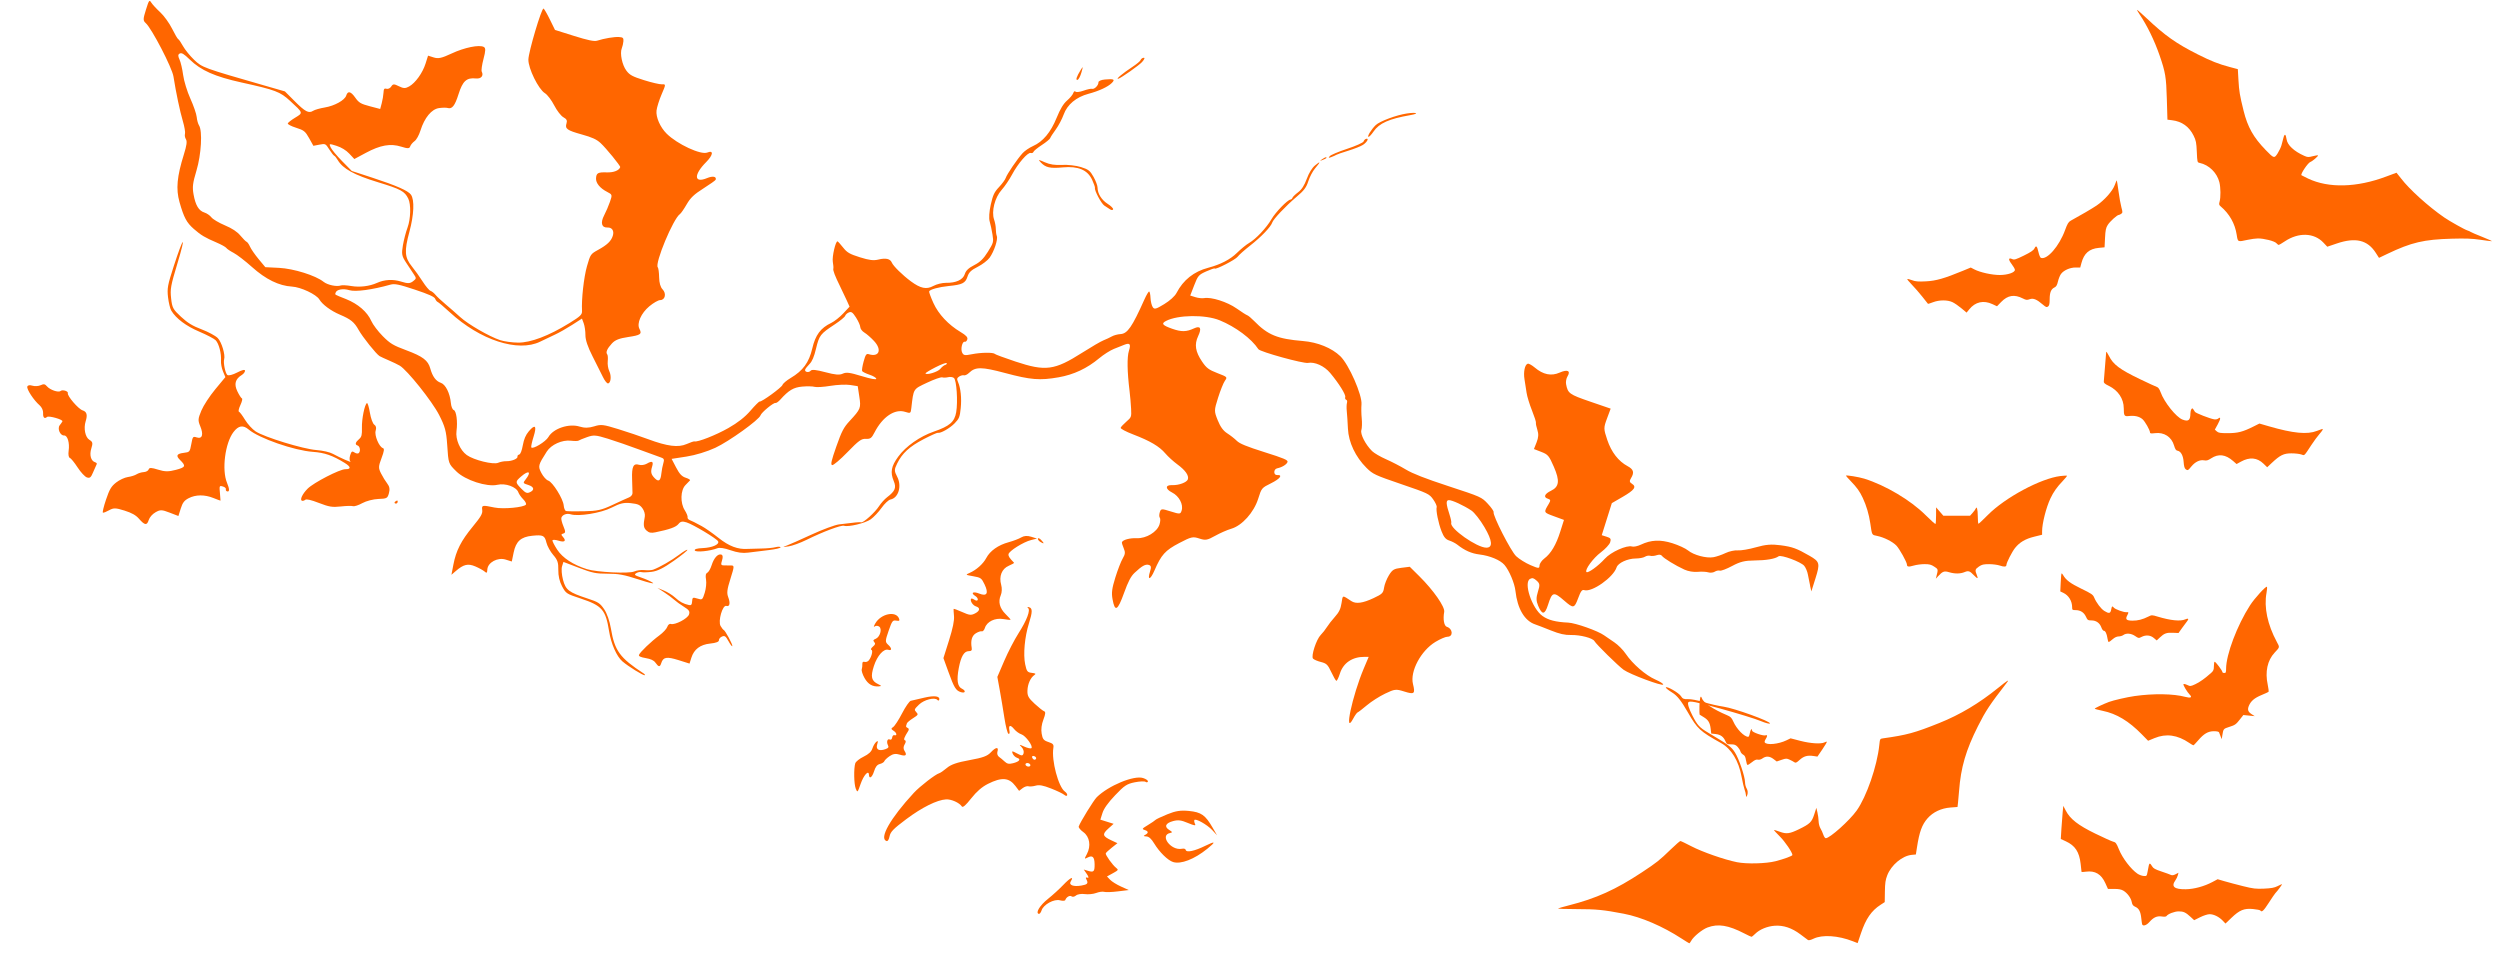
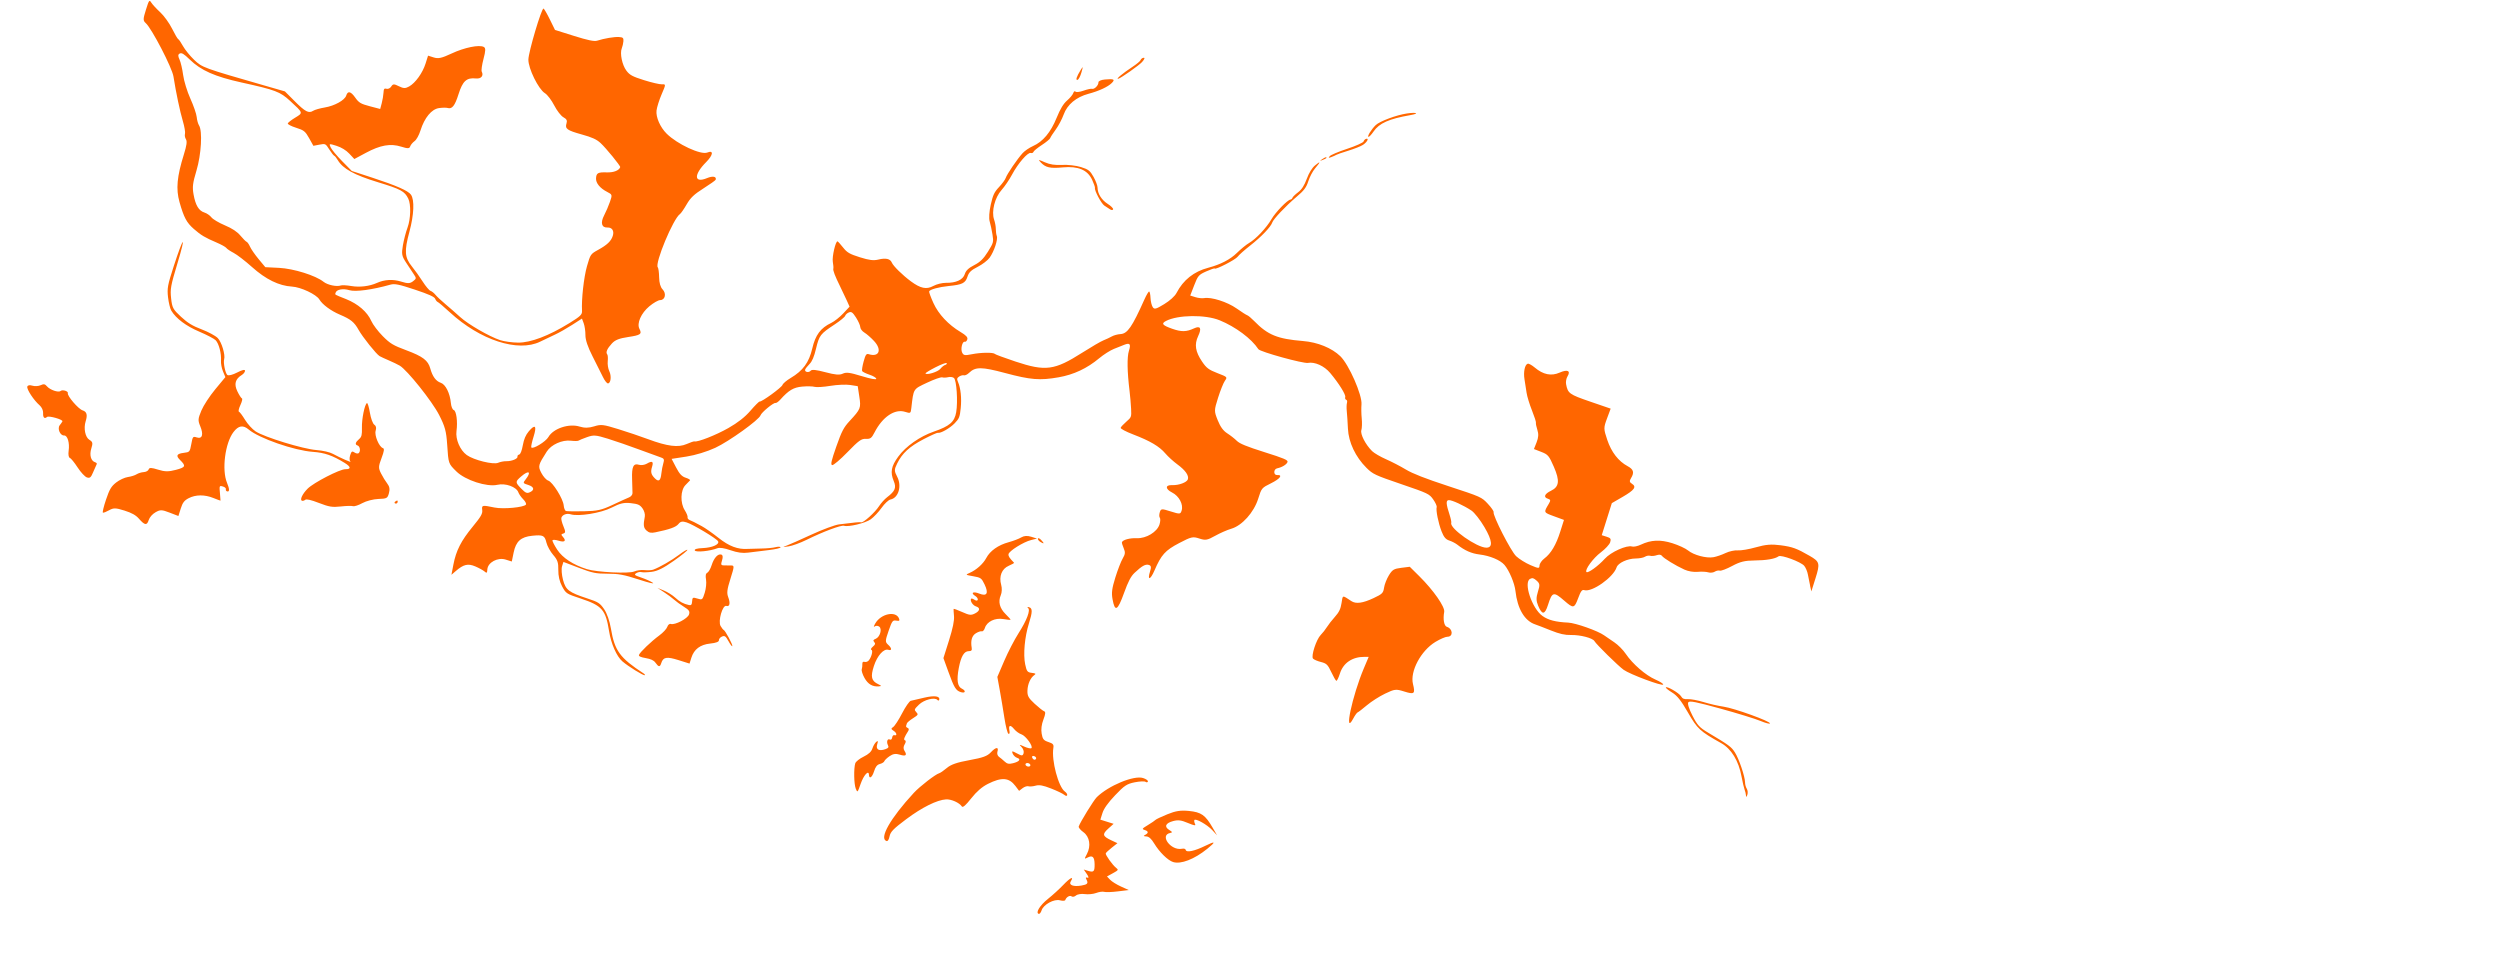
<svg xmlns="http://www.w3.org/2000/svg" width="188.418mm" height="71.968mm" viewBox="0 0 188.418 71.968" version="1.1" id="svg1171">
  <defs id="defs1168" />
  <g id="layer1" transform="translate(4.228,-137.93)">
-     <path style="fill:#ff6600;stroke-width:0.071" d="m 122.514,208.67 c -1.429,-0.93 -3.039,-1.622 -4.366,-1.876 -1.54,-0.295 -2.058,-0.345 -3.535,-0.347 -0.824,-7.5e-4 -1.46,-0.023 -1.413,-0.05 0.047,-0.026 0.407,-0.129 0.801,-0.229 2.068,-0.524 3.547,-1.192 5.506,-2.486 1.135,-0.75 1.319,-0.896 2.198,-1.746 0.353,-0.341 0.673,-0.62 0.713,-0.62 0.04,0 0.411,0.177 0.826,0.394 0.819,0.428 2.486,1.01 3.441,1.202 0.728,0.146 2.19,0.109 2.903,-0.074 0.639,-0.164 1.273,-0.397 1.273,-0.468 0,-0.191 -0.559,-1.015 -0.953,-1.403 -0.253,-0.25 -0.449,-0.466 -0.435,-0.48 0.014,-0.014 0.208,0.043 0.431,0.127 0.501,0.188 0.747,0.156 1.447,-0.185 0.827,-0.402 0.968,-0.539 1.153,-1.114 l 0.161,-0.501 0.082,0.349 c 0.045,0.192 0.085,0.492 0.089,0.667 0.004,0.175 0.066,0.415 0.138,0.532 0.072,0.118 0.17,0.333 0.217,0.478 0.048,0.145 0.131,0.264 0.184,0.264 0.306,0 1.787,-1.326 2.327,-2.082 0.747,-1.047 1.544,-3.354 1.707,-4.937 0.048,-0.467 0.053,-0.476 0.271,-0.507 1.807,-0.252 2.399,-0.413 4.254,-1.158 1.569,-0.63 2.988,-1.477 4.435,-2.647 0.715,-0.579 0.865,-0.668 0.647,-0.387 -1.277,1.647 -1.591,2.12 -2.173,3.277 -0.907,1.801 -1.289,3.111 -1.421,4.869 -0.024,0.311 -0.06,0.713 -0.08,0.892 l -0.038,0.326 -0.536,0.041 c -0.69,0.052 -1.308,0.344 -1.72,0.812 -0.422,0.479 -0.62,1.023 -0.8,2.195 l -0.082,0.532 -0.312,0.029 c -0.71,0.066 -1.543,0.762 -1.846,1.542 -0.133,0.343 -0.167,0.574 -0.177,1.22 l -0.012,0.798 -0.312,0.202 c -0.692,0.447 -1.111,1.054 -1.477,2.138 l -0.254,0.751 -0.35,-0.137 c -1.121,-0.44 -2.31,-0.517 -2.98,-0.194 -0.212,0.102 -0.36,0.136 -0.415,0.095 -0.048,-0.035 -0.305,-0.228 -0.572,-0.428 -0.644,-0.482 -1.275,-0.693 -1.933,-0.646 -0.563,0.04 -1.141,0.28 -1.47,0.609 -0.123,0.123 -0.248,0.224 -0.278,0.224 -0.03,0 -0.275,-0.114 -0.545,-0.254 -1.203,-0.622 -1.972,-0.747 -2.769,-0.448 -0.41,0.154 -1.063,0.688 -1.237,1.013 -0.054,0.101 -0.117,0.182 -0.14,0.178 -0.023,-0.004 -0.28,-0.162 -0.572,-0.352 z m 34.705,-1.075 c -0.015,-0.049 -0.044,-0.256 -0.065,-0.461 -0.051,-0.499 -0.176,-0.739 -0.445,-0.858 -0.173,-0.076 -0.235,-0.157 -0.271,-0.354 -0.057,-0.309 -0.326,-0.679 -0.627,-0.862 -0.16,-0.097 -0.354,-0.135 -0.695,-0.135 l -0.474,-6.5e-4 -0.192,-0.427 c -0.308,-0.687 -0.778,-0.966 -1.469,-0.872 -0.181,0.025 -0.329,0.033 -0.329,0.018 -6.6e-4,-0.015 -0.031,-0.288 -0.067,-0.607 -0.104,-0.906 -0.413,-1.375 -1.121,-1.702 l -0.375,-0.173 0.048,-0.789 c 0.026,-0.434 0.069,-0.996 0.095,-1.249 l 0.046,-0.46 0.188,0.362 c 0.329,0.633 0.932,1.103 2.22,1.729 0.627,0.305 1.223,0.575 1.324,0.6 0.224,0.056 0.265,0.109 0.461,0.592 0.267,0.661 0.906,1.498 1.4,1.833 0.122,0.083 0.328,0.159 0.458,0.169 0.229,0.018 0.239,0.008 0.297,-0.299 0.033,-0.175 0.075,-0.39 0.092,-0.478 0.042,-0.212 0.111,-0.2 0.249,0.043 0.091,0.16 0.236,0.241 0.707,0.397 0.326,0.108 0.649,0.225 0.716,0.26 0.084,0.044 0.194,0.028 0.345,-0.05 l 0.222,-0.115 -0.048,0.191 c -0.026,0.105 -0.108,0.275 -0.182,0.378 -0.339,0.474 -0.091,0.687 0.784,0.675 0.619,-0.009 1.379,-0.215 1.993,-0.54 l 0.407,-0.216 0.512,0.15 c 0.282,0.083 0.91,0.249 1.397,0.371 0.776,0.193 0.971,0.216 1.592,0.188 0.538,-0.024 0.779,-0.068 1.005,-0.184 0.163,-0.083 0.317,-0.152 0.342,-0.152 0.042,0 -0.322,0.494 -0.506,0.686 -0.045,0.047 -0.266,0.373 -0.493,0.725 -0.385,0.599 -0.53,0.732 -0.627,0.575 -0.022,-0.036 -0.274,-0.087 -0.561,-0.114 -0.668,-0.063 -1.011,0.078 -1.627,0.67 l -0.444,0.426 -0.207,-0.218 c -0.277,-0.291 -0.675,-0.488 -0.988,-0.488 -0.147,0 -0.451,0.097 -0.711,0.226 l -0.454,0.226 -0.265,-0.244 c -0.375,-0.345 -0.537,-0.421 -0.903,-0.421 -0.311,0 -0.822,0.198 -0.919,0.356 -0.029,0.046 -0.163,0.058 -0.349,0.03 -0.366,-0.055 -0.628,0.063 -0.945,0.424 -0.22,0.25 -0.488,0.331 -0.539,0.163 z m -29.857,-12.354 c -0.036,-0.261 -0.088,-0.366 -0.213,-0.434 -0.091,-0.049 -0.184,-0.159 -0.205,-0.244 -0.021,-0.086 -0.118,-0.241 -0.214,-0.345 -0.14,-0.151 -0.239,-0.189 -0.496,-0.189 -0.295,0 -0.329,-0.019 -0.418,-0.23 -0.143,-0.338 -0.366,-0.503 -0.74,-0.546 l -0.332,-0.038 -0.045,-0.372 c -0.055,-0.452 -0.181,-0.658 -0.535,-0.87 -0.148,-0.089 -0.281,-0.171 -0.296,-0.183 -0.015,-0.011 -0.021,-0.3 -0.014,-0.642 0.013,-0.608 0.091,-0.875 0.176,-0.607 0.109,0.345 0.845,0.845 1.894,1.287 0.276,0.116 0.355,0.195 0.479,0.475 0.256,0.579 0.823,1.16 1.132,1.16 0.04,0 0.094,-0.127 0.119,-0.283 0.043,-0.266 0.169,-0.402 0.169,-0.183 0,0.123 0.847,0.418 1.015,0.354 0.149,-0.057 0.151,0.065 0.005,0.288 -0.062,0.094 -0.092,0.203 -0.068,0.242 0.139,0.225 1.035,0.139 1.646,-0.158 l 0.302,-0.147 0.736,0.191 c 0.772,0.2 1.569,0.25 1.823,0.114 0.079,-0.042 0.157,-0.062 0.174,-0.045 0.017,0.017 -0.136,0.275 -0.339,0.574 l -0.37,0.543 -0.303,-0.045 c -0.451,-0.068 -0.732,0.013 -1.043,0.298 -0.226,0.207 -0.3,0.241 -0.389,0.175 -0.061,-0.045 -0.222,-0.132 -0.358,-0.194 -0.229,-0.105 -0.275,-0.104 -0.612,0.011 l -0.364,0.124 -0.244,-0.186 c -0.29,-0.221 -0.562,-0.237 -0.827,-0.048 -0.12,0.085 -0.253,0.122 -0.35,0.097 -0.11,-0.029 -0.238,0.024 -0.432,0.18 -0.152,0.122 -0.306,0.221 -0.344,0.221 -0.037,0 -0.089,-0.155 -0.116,-0.345 z m 33.414,-1.316 c -0.899,-0.611 -1.746,-0.729 -2.627,-0.365 l -0.481,0.199 -0.474,-0.484 c -0.979,-1 -1.902,-1.556 -2.941,-1.77 -0.336,-0.069 -0.609,-0.142 -0.607,-0.163 0.004,-0.045 0.609,-0.333 1.071,-0.508 0.332,-0.126 1.365,-0.363 1.932,-0.444 1.422,-0.202 2.942,-0.177 3.82,0.061 0.397,0.108 0.545,0.045 0.351,-0.149 -0.199,-0.199 -0.527,-0.744 -0.487,-0.808 0.02,-0.032 0.146,-0.006 0.28,0.058 0.235,0.112 0.258,0.11 0.613,-0.055 0.342,-0.159 0.723,-0.432 1.207,-0.864 0.159,-0.142 0.195,-0.233 0.195,-0.501 0,-0.18 0.025,-0.328 0.056,-0.328 0.076,0 0.581,0.667 0.581,0.768 0,0.044 0.064,0.081 0.141,0.081 0.121,0 0.141,-0.047 0.141,-0.32 0,-1.068 0.834,-3.277 1.807,-4.785 0.337,-0.522 1.196,-1.465 1.269,-1.393 0.026,0.025 0.013,0.23 -0.029,0.455 -0.201,1.09 0.072,2.392 0.778,3.702 0.224,0.416 0.232,0.379 -0.17,0.809 -0.543,0.583 -0.728,1.443 -0.517,2.416 0.059,0.272 0.085,0.514 0.059,0.537 -0.027,0.023 -0.264,0.132 -0.528,0.241 -0.531,0.221 -0.799,0.447 -0.949,0.801 -0.126,0.299 -0.073,0.461 0.211,0.644 l 0.227,0.146 -0.429,-0.043 -0.429,-0.043 -0.242,0.309 c -0.314,0.402 -0.377,0.447 -0.821,0.587 -0.431,0.136 -0.444,0.15 -0.514,0.593 l -0.053,0.332 -0.084,-0.212 c -0.046,-0.117 -0.098,-0.252 -0.115,-0.301 -0.019,-0.055 -0.166,-0.088 -0.388,-0.088 -0.441,0 -0.762,0.188 -1.195,0.698 -0.17,0.2 -0.329,0.364 -0.354,0.364 -0.025,0 -0.161,-0.079 -0.303,-0.175 z m -6.172,-7.899 c -0.057,-0.354 -0.158,-0.557 -0.278,-0.557 -0.049,0 -0.129,-0.11 -0.178,-0.245 -0.123,-0.341 -0.39,-0.532 -0.745,-0.535 -0.27,-0.001 -0.301,-0.022 -0.422,-0.285 -0.148,-0.322 -0.42,-0.492 -0.786,-0.492 -0.229,0 -0.251,-0.018 -0.251,-0.202 0,-0.481 -0.258,-0.906 -0.667,-1.1 l -0.226,-0.107 0.03,-0.657 c 0.017,-0.362 0.045,-0.673 0.063,-0.692 0.018,-0.019 0.065,0.023 0.104,0.093 0.222,0.397 0.554,0.648 1.382,1.048 0.766,0.369 0.884,0.45 0.973,0.665 0.167,0.399 0.516,0.86 0.772,1.018 0.344,0.213 0.456,0.191 0.51,-0.1 0.051,-0.271 0.082,-0.295 0.2,-0.153 0.105,0.127 0.745,0.36 0.945,0.344 0.187,-0.015 0.191,0.002 0.058,0.259 -0.146,0.283 -0.05,0.375 0.398,0.379 0.407,0.004 0.767,-0.088 1.202,-0.307 0.254,-0.128 0.272,-0.128 0.707,0.004 0.973,0.293 1.718,0.367 2.071,0.206 0.225,-0.103 0.295,-0.043 0.152,0.129 -0.06,0.072 -0.232,0.303 -0.383,0.515 l -0.274,0.384 -0.432,-0.018 c -0.474,-0.019 -0.646,0.044 -0.984,0.364 l -0.226,0.214 -0.222,-0.187 c -0.258,-0.217 -0.601,-0.245 -0.928,-0.075 -0.205,0.106 -0.227,0.103 -0.478,-0.071 -0.296,-0.205 -0.673,-0.236 -0.888,-0.074 -0.075,0.057 -0.235,0.104 -0.354,0.105 -0.138,6.5e-4 -0.303,0.077 -0.456,0.212 -0.132,0.116 -0.263,0.211 -0.292,0.211 -0.029,0 -0.073,-0.131 -0.099,-0.292 z m -12.889,-4.66 c 0.137,-0.54 0.14,-0.529 -0.163,-0.729 -0.236,-0.156 -0.368,-0.19 -0.736,-0.19 -0.247,0 -0.614,0.049 -0.817,0.109 -0.381,0.113 -0.506,0.095 -0.506,-0.074 0,-0.178 -0.565,-1.195 -0.797,-1.434 -0.285,-0.294 -0.929,-0.619 -1.434,-0.724 -0.431,-0.09 -0.394,-0.023 -0.532,-0.955 -0.1,-0.677 -0.294,-1.332 -0.565,-1.91 -0.234,-0.498 -0.437,-0.782 -0.919,-1.281 -0.194,-0.201 -0.352,-0.38 -0.352,-0.397 0,-0.062 0.966,0.094 1.38,0.223 1.594,0.496 3.491,1.622 4.612,2.737 0.397,0.395 0.739,0.701 0.761,0.679 0.022,-0.022 0.04,-0.312 0.041,-0.646 l 0.002,-0.607 0.273,0.316 0.273,0.316 h 1.007 1.007 l 0.195,-0.218 c 0.107,-0.12 0.211,-0.262 0.23,-0.316 0.08,-0.225 0.156,0.055 0.158,0.579 7.5e-4,0.309 0.024,0.562 0.051,0.562 0.027,3e-5 0.345,-0.299 0.707,-0.664 1.308,-1.318 3.99,-2.756 5.473,-2.935 0.252,-0.03 0.472,-0.04 0.49,-0.022 0.018,0.018 -0.124,0.195 -0.315,0.394 -0.439,0.457 -0.698,0.823 -0.931,1.317 -0.322,0.681 -0.628,1.887 -0.628,2.478 v 0.258 l -0.599,0.148 c -0.665,0.164 -1.102,0.423 -1.444,0.855 -0.226,0.285 -0.645,1.11 -0.645,1.269 0,0.149 -0.165,0.167 -0.49,0.053 -0.169,-0.059 -0.534,-0.108 -0.812,-0.108 -0.424,0 -0.548,0.029 -0.769,0.179 -0.292,0.198 -0.312,0.277 -0.162,0.636 0.127,0.303 0.058,0.312 -0.213,0.027 -0.316,-0.332 -0.416,-0.366 -0.71,-0.243 -0.321,0.134 -0.742,0.136 -1.17,0.007 -0.364,-0.11 -0.482,-0.067 -0.829,0.309 l -0.167,0.181 z m 18.774,-8.083 c -0.075,-0.059 -0.123,-0.238 -0.142,-0.532 -0.032,-0.487 -0.211,-0.814 -0.466,-0.852 -0.111,-0.017 -0.175,-0.114 -0.256,-0.391 -0.189,-0.651 -0.753,-1.018 -1.435,-0.932 -0.275,0.034 -0.376,0.024 -0.376,-0.04 0,-0.182 -0.381,-0.853 -0.577,-1.019 -0.24,-0.202 -0.582,-0.28 -1.013,-0.232 -0.351,0.04 -0.388,-0.015 -0.39,-0.583 -0.002,-0.717 -0.425,-1.351 -1.128,-1.691 -0.298,-0.144 -0.39,-0.225 -0.377,-0.329 0.009,-0.076 0.05,-0.583 0.091,-1.128 0.041,-0.545 0.081,-1.036 0.089,-1.092 0.008,-0.056 0.1,0.072 0.204,0.284 0.321,0.655 0.817,1.028 2.347,1.762 0.629,0.302 1.208,0.569 1.286,0.593 0.089,0.028 0.188,0.172 0.265,0.388 0.266,0.749 1.172,1.883 1.65,2.064 0.446,0.17 0.591,0.057 0.596,-0.462 0.002,-0.117 0.033,-0.26 0.072,-0.318 0.073,-0.112 0.09,-0.099 0.27,0.197 0.058,0.095 1.109,0.505 1.445,0.564 0.107,0.019 0.243,-0.006 0.302,-0.055 0.21,-0.175 0.2,0.014 -0.022,0.419 l -0.226,0.411 0.148,0.134 c 0.124,0.112 0.26,0.134 0.83,0.133 0.75,-6.5e-4 1.134,-0.1 1.921,-0.494 l 0.461,-0.231 0.706,0.205 c 1.84,0.534 2.901,0.637 3.627,0.35 0.206,-0.081 0.389,-0.148 0.407,-0.148 0.083,0 0.01,0.129 -0.22,0.389 -0.138,0.156 -0.407,0.522 -0.599,0.814 -0.577,0.878 -0.506,0.812 -0.773,0.719 -0.13,-0.045 -0.464,-0.082 -0.742,-0.082 -0.575,0 -0.85,0.135 -1.478,0.726 l -0.343,0.322 -0.276,-0.268 c -0.478,-0.464 -1.048,-0.516 -1.702,-0.155 l -0.329,0.181 -0.256,-0.225 c -0.576,-0.506 -1.11,-0.57 -1.67,-0.2 -0.227,0.15 -0.338,0.181 -0.525,0.145 -0.316,-0.059 -0.676,0.116 -0.964,0.47 -0.25,0.306 -0.272,0.316 -0.435,0.189 z m -16.893,-12.12 c -0.214,-0.18 -0.516,-0.387 -0.672,-0.46 -0.376,-0.177 -0.992,-0.175 -1.463,0.004 -0.202,0.077 -0.374,0.133 -0.381,0.124 -0.008,-0.009 -0.203,-0.255 -0.434,-0.547 -0.232,-0.292 -0.588,-0.7 -0.792,-0.908 -0.204,-0.208 -0.355,-0.394 -0.335,-0.414 0.02,-0.02 0.182,0.019 0.359,0.086 0.259,0.099 0.464,0.116 1.048,0.086 0.762,-0.039 1.39,-0.219 2.794,-0.8 l 0.583,-0.241 0.268,0.14 c 0.435,0.227 1.335,0.425 1.921,0.423 0.595,-0.002 1.138,-0.187 1.138,-0.388 0,-0.063 -0.112,-0.261 -0.249,-0.44 -0.265,-0.348 -0.245,-0.504 0.048,-0.371 0.151,0.069 0.267,0.034 0.877,-0.265 0.51,-0.25 0.729,-0.398 0.796,-0.537 0.125,-0.259 0.199,-0.192 0.304,0.278 0.049,0.217 0.13,0.411 0.182,0.431 0.462,0.177 1.383,-0.881 1.823,-2.094 0.173,-0.477 0.257,-0.616 0.428,-0.709 0.718,-0.39 1.611,-0.913 1.948,-1.141 0.588,-0.398 1.211,-1.101 1.368,-1.543 0.073,-0.205 0.142,-0.362 0.154,-0.35 0.012,0.012 0.071,0.388 0.132,0.835 0.06,0.447 0.157,0.987 0.216,1.201 0.098,0.357 0.097,0.396 -0.012,0.478 -0.065,0.049 -0.149,0.088 -0.186,0.088 -0.127,0 -0.672,0.495 -0.837,0.761 -0.135,0.217 -0.171,0.394 -0.2,0.973 l -0.035,0.707 -0.433,0.041 c -0.724,0.069 -1.115,0.411 -1.311,1.146 l -0.089,0.334 h -0.352 c -0.425,0 -0.905,0.215 -1.103,0.494 -0.078,0.109 -0.179,0.362 -0.225,0.562 -0.063,0.274 -0.128,0.385 -0.264,0.45 -0.257,0.123 -0.359,0.375 -0.36,0.892 -6.4e-4,0.345 -0.03,0.473 -0.122,0.541 -0.103,0.075 -0.162,0.054 -0.388,-0.14 -0.471,-0.403 -0.724,-0.507 -0.995,-0.409 -0.203,0.073 -0.274,0.066 -0.511,-0.055 -0.644,-0.328 -1.142,-0.249 -1.639,0.263 l -0.314,0.324 -0.342,-0.16 c -0.671,-0.314 -1.293,-0.175 -1.751,0.392 l -0.199,0.246 z m 31.236,-4.171 c -0.623,-0.974 -1.525,-1.192 -2.944,-0.71 l -0.716,0.243 -0.295,-0.312 c -0.703,-0.744 -1.867,-0.782 -2.899,-0.096 -0.228,0.152 -0.438,0.276 -0.467,0.276 -0.029,0 -0.108,-0.062 -0.176,-0.137 -0.142,-0.157 -0.937,-0.359 -1.397,-0.355 -0.167,0.002 -0.511,0.048 -0.764,0.104 -0.761,0.167 -0.742,0.176 -0.827,-0.374 -0.132,-0.853 -0.548,-1.589 -1.216,-2.151 -0.12,-0.101 -0.132,-0.157 -0.075,-0.353 0.092,-0.32 0.084,-1.057 -0.015,-1.459 -0.176,-0.712 -0.783,-1.31 -1.482,-1.458 -0.183,-0.039 -0.185,-0.046 -0.22,-0.838 -0.03,-0.691 -0.062,-0.854 -0.236,-1.208 -0.336,-0.686 -0.881,-1.079 -1.624,-1.171 l -0.354,-0.044 -0.045,-1.556 c -0.048,-1.665 -0.104,-2.003 -0.547,-3.29 -0.383,-1.112 -0.943,-2.26 -1.513,-3.1 -0.114,-0.168 -0.196,-0.316 -0.183,-0.329 0.013,-0.013 0.343,0.277 0.732,0.644 1.378,1.3 2.222,1.895 3.848,2.714 0.995,0.501 1.57,0.728 2.413,0.951 l 0.601,0.16 0.046,0.807 c 0.049,0.863 0.1,1.166 0.388,2.328 0.306,1.232 0.739,2.001 1.662,2.955 0.626,0.646 0.652,0.654 0.909,0.248 0.117,-0.186 0.245,-0.457 0.284,-0.603 0.039,-0.146 0.104,-0.394 0.145,-0.55 0.091,-0.352 0.177,-0.313 0.241,0.109 0.065,0.433 0.554,0.89 1.32,1.233 0.26,0.117 0.326,0.12 0.651,0.034 0.199,-0.052 0.377,-0.08 0.395,-0.061 0.044,0.044 -0.414,0.438 -0.573,0.493 -0.189,0.065 -0.773,0.939 -0.671,1.003 0.047,0.029 0.271,0.142 0.498,0.25 1.55,0.736 3.677,0.68 5.894,-0.156 0.416,-0.157 0.762,-0.285 0.769,-0.285 0.007,0 0.165,0.199 0.351,0.442 0.626,0.817 2.042,2.096 3.229,2.918 0.419,0.29 1.546,0.923 1.761,0.989 0.097,0.03 0.209,0.08 0.249,0.113 0.041,0.032 0.439,0.202 0.884,0.378 0.446,0.176 0.763,0.321 0.705,0.322 -0.058,0.002 -0.456,-0.049 -0.884,-0.112 -0.595,-0.088 -1.097,-0.106 -2.123,-0.078 -2.111,0.057 -3.05,0.278 -4.862,1.144 l -0.63,0.301 z" id="path935" />
    <path style="fill:#ff6600;stroke-width:0.128" d="m 127.362,197.888 c -0.005,-0.112 -0.051,-0.307 -0.101,-0.433 -0.05,-0.126 -0.156,-0.578 -0.235,-1.003 -0.22,-1.186 -0.768,-2.084 -1.532,-2.512 -1.608,-0.901 -1.793,-1.071 -2.506,-2.312 -0.512,-0.892 -0.81,-1.268 -1.187,-1.5 -0.277,-0.17 -0.493,-0.343 -0.48,-0.384 0.043,-0.138 0.999,0.411 1.143,0.657 0.112,0.191 0.225,0.238 0.525,0.221 0.21,-0.012 0.743,0.088 1.183,0.223 0.44,0.135 1.119,0.291 1.508,0.346 0.795,0.113 3.537,1.105 3.488,1.261 -0.018,0.056 -0.338,-0.028 -0.711,-0.185 -0.374,-0.157 -1.723,-0.574 -2.998,-0.925 -1.865,-0.514 -2.343,-0.609 -2.443,-0.483 -0.076,0.096 0.042,0.481 0.309,1 0.377,0.735 0.53,0.901 1.185,1.291 1.572,0.935 1.747,1.065 2.017,1.487 0.308,0.481 0.763,1.827 0.764,2.259 3.3e-4,0.152 0.06,0.369 0.132,0.481 0.072,0.112 0.09,0.319 0.04,0.46 -0.062,0.175 -0.094,0.192 -0.101,0.052 z m 4.836,-15.81 c -0.055,-0.238 -0.13,-0.616 -0.169,-0.841 -0.038,-0.224 -0.162,-0.522 -0.276,-0.661 -0.244,-0.299 -1.754,-0.858 -1.937,-0.718 -0.249,0.191 -0.931,0.308 -1.828,0.314 -0.715,0.005 -1.075,0.094 -1.668,0.413 -0.416,0.224 -0.835,0.382 -0.931,0.352 -0.096,-0.03 -0.269,0.006 -0.384,0.08 -0.115,0.074 -0.333,0.096 -0.484,0.049 -0.151,-0.048 -0.51,-0.065 -0.798,-0.039 -0.321,0.029 -0.708,-0.036 -1.001,-0.168 -0.653,-0.294 -1.581,-0.863 -1.7,-1.042 -0.059,-0.087 -0.216,-0.105 -0.388,-0.044 -0.159,0.057 -0.379,0.077 -0.489,0.045 -0.11,-0.032 -0.29,1.1e-4 -0.401,0.072 -0.111,0.072 -0.423,0.131 -0.694,0.132 -0.614,0.003 -1.333,0.336 -1.439,0.667 -0.242,0.754 -1.864,1.898 -2.437,1.717 -0.17,-0.053 -0.259,0.065 -0.467,0.623 -0.283,0.758 -0.353,0.77 -1.033,0.179 -0.817,-0.71 -0.917,-0.685 -1.234,0.312 -0.241,0.758 -0.446,0.774 -0.744,0.057 -0.152,-0.365 -0.155,-0.608 -0.015,-1.054 0.161,-0.51 0.149,-0.61 -0.095,-0.83 -0.224,-0.201 -0.32,-0.228 -0.496,-0.136 -0.514,0.268 0.137,2.223 0.931,2.794 0.435,0.313 1.001,0.46 1.938,0.502 0.557,0.025 2.248,0.624 2.71,0.959 0.15,0.109 0.497,0.346 0.771,0.528 0.274,0.182 0.663,0.573 0.863,0.871 0.515,0.762 1.506,1.62 2.234,1.935 0.341,0.147 0.604,0.316 0.586,0.375 -0.047,0.149 -2.497,-0.764 -2.982,-1.111 -0.412,-0.295 -2.062,-1.916 -2.203,-2.165 -0.13,-0.229 -1.064,-0.472 -1.756,-0.457 -0.469,0.011 -0.871,-0.081 -1.535,-0.348 -0.495,-0.199 -1.018,-0.401 -1.164,-0.449 -0.804,-0.265 -1.348,-1.181 -1.495,-2.521 -0.064,-0.583 -0.474,-1.554 -0.829,-1.965 -0.316,-0.366 -1.094,-0.691 -1.881,-0.786 -0.602,-0.072 -1.116,-0.3 -1.671,-0.738 -0.142,-0.112 -0.416,-0.253 -0.61,-0.314 -0.261,-0.082 -0.41,-0.261 -0.578,-0.69 -0.244,-0.626 -0.439,-1.598 -0.367,-1.828 0.025,-0.078 -0.093,-0.339 -0.262,-0.578 -0.296,-0.42 -0.384,-0.462 -2.413,-1.155 -1.978,-0.676 -2.137,-0.75 -2.618,-1.228 -0.825,-0.819 -1.348,-1.924 -1.396,-2.948 -0.022,-0.485 -0.062,-1.078 -0.087,-1.318 -0.025,-0.24 -0.018,-0.524 0.015,-0.631 0.034,-0.107 0.007,-0.212 -0.06,-0.233 -0.067,-0.021 -0.099,-0.111 -0.071,-0.201 0.056,-0.178 -0.48,-1.035 -1.136,-1.819 -0.442,-0.528 -1.162,-0.854 -1.671,-0.758 -0.351,0.066 -3.609,-0.834 -3.739,-1.033 -0.516,-0.791 -1.718,-1.687 -2.917,-2.177 -1.083,-0.443 -3.151,-0.417 -4.047,0.05 -0.376,0.196 -0.27,0.328 0.473,0.589 0.694,0.244 1.062,0.237 1.642,-0.032 0.48,-0.222 0.591,-0.014 0.311,0.58 -0.299,0.633 -0.215,1.174 0.298,1.931 0.324,0.478 0.502,0.611 1.149,0.861 0.765,0.295 0.765,0.296 0.564,0.584 -0.111,0.159 -0.341,0.732 -0.512,1.274 -0.302,0.961 -0.303,1.003 -0.026,1.695 0.198,0.494 0.415,0.793 0.716,0.985 0.237,0.151 0.561,0.405 0.72,0.564 0.216,0.216 0.738,0.43 2.084,0.855 1.475,0.465 1.786,0.597 1.741,0.74 -0.059,0.187 -0.41,0.403 -0.781,0.48 -0.288,0.06 -0.289,0.525 -0.002,0.507 0.45,-0.028 0.223,0.281 -0.452,0.615 -0.713,0.352 -0.723,0.364 -0.975,1.166 -0.327,1.039 -1.219,2.032 -2.035,2.267 -0.294,0.085 -0.837,0.323 -1.208,0.53 -0.6,0.335 -0.732,0.358 -1.199,0.204 -0.485,-0.16 -0.599,-0.134 -1.513,0.344 -1.058,0.553 -1.354,0.884 -1.868,2.077 -0.309,0.718 -0.549,0.762 -0.328,0.06 0.103,-0.326 0.082,-0.435 -0.093,-0.49 -0.249,-0.078 -0.518,0.071 -1.076,0.598 -0.277,0.261 -0.48,0.651 -0.795,1.523 -0.484,1.343 -0.685,1.451 -0.864,0.464 -0.088,-0.484 -0.046,-0.808 0.212,-1.64 0.177,-0.57 0.427,-1.215 0.556,-1.433 0.191,-0.324 0.205,-0.465 0.074,-0.767 -0.088,-0.203 -0.148,-0.408 -0.134,-0.454 0.057,-0.182 0.6,-0.329 1.126,-0.306 0.702,0.031 1.527,-0.469 1.705,-1.034 0.068,-0.215 0.079,-0.442 0.025,-0.505 -0.054,-0.062 -0.056,-0.247 -0.004,-0.411 0.089,-0.282 0.131,-0.286 0.824,-0.067 0.694,0.218 0.735,0.215 0.824,-0.068 0.144,-0.457 -0.193,-1.093 -0.718,-1.357 -0.53,-0.267 -0.527,-0.581 0.005,-0.557 0.491,0.021 1.103,-0.204 1.181,-0.435 0.096,-0.285 -0.186,-0.687 -0.789,-1.128 -0.294,-0.215 -0.702,-0.586 -0.906,-0.825 -0.456,-0.535 -1.139,-0.938 -2.422,-1.431 -0.556,-0.214 -0.968,-0.433 -0.946,-0.504 0.022,-0.069 0.214,-0.276 0.428,-0.461 0.379,-0.328 0.388,-0.351 0.358,-0.974 -0.017,-0.351 -0.069,-0.951 -0.116,-1.334 -0.179,-1.459 -0.197,-2.56 -0.049,-3.028 0.163,-0.517 0.077,-0.627 -0.357,-0.455 -0.148,0.059 -0.497,0.198 -0.776,0.309 -0.279,0.112 -0.774,0.426 -1.102,0.7 -0.922,0.77 -1.918,1.237 -3.064,1.439 -1.416,0.249 -2.102,0.194 -4.039,-0.325 -1.762,-0.471 -2.235,-0.474 -2.705,-0.015 -0.133,0.13 -0.307,0.215 -0.388,0.19 -0.081,-0.025 -0.242,0.015 -0.359,0.09 -0.172,0.111 -0.189,0.187 -0.093,0.406 0.205,0.467 0.284,1.223 0.206,1.988 -0.067,0.658 -0.117,0.782 -0.457,1.132 -0.367,0.378 -1.073,0.777 -1.266,0.716 -0.051,-0.016 -0.533,0.2 -1.071,0.48 -1.073,0.559 -1.62,1.063 -1.999,1.84 -0.225,0.46 -0.224,0.554 0.005,0.994 0.364,0.699 0.098,1.6 -0.507,1.714 -0.141,0.027 -0.442,0.308 -0.668,0.626 -0.226,0.318 -0.595,0.708 -0.819,0.867 -0.406,0.289 -1.672,0.595 -2.014,0.487 -0.212,-0.067 -1.581,0.447 -2.817,1.057 -0.479,0.237 -1.092,0.46 -1.361,0.496 -0.475,0.064 -0.479,0.062 -0.137,-0.062 0.194,-0.07 1.034,-0.442 1.866,-0.826 0.833,-0.384 1.765,-0.73 2.071,-0.769 1.197,-0.152 1.576,-0.187 1.675,-0.156 0.16,0.05 1.045,-0.751 1.341,-1.213 0.146,-0.228 0.42,-0.533 0.61,-0.678 0.606,-0.462 0.71,-0.716 0.501,-1.217 -0.277,-0.665 -0.195,-1.112 0.339,-1.843 0.569,-0.779 1.63,-1.525 2.686,-1.888 1.186,-0.408 1.556,-0.729 1.681,-1.457 0.137,-0.801 0.029,-2.425 -0.172,-2.584 -0.089,-0.071 -0.284,-0.097 -0.432,-0.059 -0.149,0.038 -0.35,0.045 -0.448,0.014 -0.098,-0.031 -0.614,0.151 -1.147,0.403 -1.06,0.502 -1.009,0.418 -1.182,1.909 -0.048,0.408 -0.06,0.416 -0.473,0.286 -0.776,-0.244 -1.698,0.377 -2.3,1.551 -0.223,0.435 -0.314,0.502 -0.654,0.485 -0.336,-0.017 -0.54,0.13 -1.384,1.001 -0.544,0.562 -1.064,1.002 -1.155,0.979 -0.131,-0.033 -0.067,-0.321 0.311,-1.398 0.405,-1.152 0.556,-1.441 1.004,-1.926 0.836,-0.904 0.863,-0.971 0.731,-1.835 l -0.12,-0.791 -0.565,-0.089 c -0.311,-0.049 -0.984,-0.019 -1.497,0.065 -0.513,0.085 -1.048,0.119 -1.19,0.075 -0.142,-0.043 -0.561,-0.052 -0.931,-0.019 -0.657,0.059 -1.015,0.272 -1.652,0.981 -0.142,0.158 -0.305,0.272 -0.364,0.254 -0.141,-0.044 -1.057,0.711 -1.126,0.929 -0.107,0.339 -2.376,1.969 -3.408,2.448 -0.629,0.292 -1.503,0.558 -2.173,0.662 l -1.121,0.173 0.339,0.65 c 0.255,0.489 0.435,0.68 0.728,0.773 0.214,0.068 0.357,0.158 0.317,0.2 -0.04,0.043 -0.194,0.202 -0.343,0.355 -0.374,0.385 -0.4,1.343 -0.052,1.891 0.141,0.222 0.238,0.461 0.215,0.533 -0.022,0.071 0.052,0.168 0.166,0.215 0.114,0.047 0.259,0.113 0.322,0.147 0.063,0.033 0.321,0.17 0.574,0.304 0.252,0.133 0.82,0.53 1.262,0.881 0.804,0.639 1.463,0.888 2.213,0.836 0.151,-0.011 0.606,-0.023 1.013,-0.028 0.406,-0.005 0.889,-0.05 1.073,-0.1 0.184,-0.05 0.357,-0.047 0.386,0.008 0.028,0.054 -0.38,0.15 -0.907,0.212 -0.527,0.062 -1.221,0.148 -1.542,0.19 -0.407,0.054 -0.804,6.2e-4 -1.317,-0.178 -0.477,-0.166 -0.826,-0.219 -1,-0.152 -0.559,0.218 -1.617,0.323 -1.698,0.169 -0.051,-0.099 0.159,-0.164 0.585,-0.181 0.728,-0.029 1.295,-0.278 1.168,-0.513 -0.111,-0.207 -1.882,-1.269 -2.374,-1.424 -0.321,-0.101 -0.457,-0.074 -0.612,0.122 -0.184,0.233 -0.66,0.405 -1.738,0.626 -0.326,0.067 -0.479,0.037 -0.665,-0.13 -0.233,-0.209 -0.258,-0.409 -0.133,-1.061 0.032,-0.167 -0.048,-0.445 -0.177,-0.618 -0.199,-0.267 -0.334,-0.327 -0.879,-0.389 -0.513,-0.058 -0.806,0.01 -1.444,0.337 -0.804,0.412 -2.506,0.687 -3.096,0.501 -0.291,-0.091 -0.622,0.035 -0.694,0.266 -0.026,0.082 0.044,0.368 0.156,0.637 0.167,0.4 0.166,0.498 -0.005,0.547 -0.174,0.049 -0.18,0.09 -0.034,0.252 0.278,0.308 0.135,0.435 -0.326,0.29 -0.234,-0.074 -0.441,-0.086 -0.46,-0.027 -0.019,0.059 0.142,0.375 0.356,0.703 0.408,0.623 1.198,1.141 2.244,1.47 0.734,0.231 3.183,0.35 3.561,0.173 0.177,-0.083 0.521,-0.129 0.765,-0.103 0.244,0.026 0.539,0.013 0.656,-0.03 0.489,-0.178 1.409,-0.706 1.958,-1.124 0.323,-0.246 0.606,-0.413 0.628,-0.371 0.022,0.042 -0.441,0.416 -1.03,0.83 -0.781,0.55 -1.231,0.773 -1.668,0.826 -0.329,0.04 -0.676,0.049 -0.772,0.019 -0.096,-0.03 -0.269,0.006 -0.384,0.08 -0.181,0.117 -0.129,0.162 0.38,0.334 0.324,0.109 0.713,0.284 0.864,0.389 0.162,0.112 -0.273,0.011 -1.06,-0.246 -1.096,-0.358 -1.515,-0.436 -2.339,-0.435 -0.876,8.3e-4 -1.153,-0.056 -2.169,-0.444 l -1.165,-0.445 -0.106,0.336 c -0.058,0.185 -0.025,0.639 0.073,1.008 0.206,0.775 0.433,0.948 1.842,1.411 0.819,0.268 0.945,0.35 1.261,0.81 0.21,0.307 0.414,0.89 0.509,1.456 0.28,1.674 0.672,2.213 2.461,3.381 0.085,0.056 0.126,0.116 0.09,0.135 -0.096,0.05 -1.243,-0.66 -1.686,-1.042 -0.433,-0.374 -0.851,-1.321 -1.003,-2.273 -0.258,-1.613 -0.528,-1.926 -2.117,-2.454 -1.109,-0.368 -1.131,-0.383 -1.425,-0.927 -0.19,-0.351 -0.294,-0.8 -0.284,-1.23 0.012,-0.554 -0.057,-0.761 -0.382,-1.134 -0.218,-0.251 -0.449,-0.668 -0.512,-0.927 -0.133,-0.546 -0.252,-0.604 -1.075,-0.521 -0.854,0.086 -1.226,0.423 -1.399,1.269 l -0.138,0.672 -0.467,-0.147 c -0.594,-0.187 -1.345,0.218 -1.376,0.743 -0.016,0.276 -0.047,0.3 -0.208,0.158 -0.104,-0.091 -0.417,-0.264 -0.696,-0.384 -0.555,-0.238 -0.89,-0.159 -1.48,0.352 l -0.322,0.278 0.147,-0.766 c 0.203,-1.057 0.577,-1.792 1.46,-2.865 0.619,-0.753 0.747,-0.975 0.714,-1.244 -0.047,-0.381 -0.013,-0.388 0.931,-0.193 0.656,0.135 2.219,-0.012 2.363,-0.222 0.044,-0.065 -0.047,-0.244 -0.202,-0.398 -0.156,-0.154 -0.321,-0.39 -0.368,-0.523 -0.146,-0.415 -0.968,-0.712 -1.577,-0.571 -0.794,0.184 -2.428,-0.348 -3.095,-1.007 -0.606,-0.599 -0.597,-0.573 -0.693,-2.017 -0.068,-1.02 -0.164,-1.373 -0.611,-2.245 -0.53,-1.034 -2.408,-3.385 -2.967,-3.712 -0.155,-0.091 -0.521,-0.267 -0.814,-0.392 -0.292,-0.124 -0.608,-0.27 -0.701,-0.324 -0.244,-0.14 -1.283,-1.438 -1.585,-1.981 -0.324,-0.583 -0.585,-0.795 -1.404,-1.143 -0.687,-0.292 -1.322,-0.762 -1.551,-1.146 -0.227,-0.382 -1.396,-0.932 -2.063,-0.971 -0.981,-0.057 -1.976,-0.544 -3.013,-1.473 -0.509,-0.456 -1.132,-0.936 -1.385,-1.067 -0.253,-0.131 -0.502,-0.298 -0.552,-0.372 -0.05,-0.074 -0.384,-0.259 -0.741,-0.411 -0.866,-0.368 -1.172,-0.552 -1.71,-1.023 -0.544,-0.476 -0.749,-0.861 -1.078,-2.025 -0.278,-0.983 -0.192,-1.918 0.331,-3.593 0.211,-0.675 0.253,-0.987 0.155,-1.139 -0.074,-0.115 -0.107,-0.299 -0.072,-0.409 0.035,-0.11 -0.037,-0.539 -0.16,-0.953 -0.223,-0.755 -0.517,-2.148 -0.709,-3.369 -0.106,-0.67 -1.635,-3.617 -2.088,-4.024 -0.211,-0.189 -0.209,-0.3 0.012,-1.004 0.233,-0.742 0.259,-0.775 0.405,-0.541 0.086,0.137 0.389,0.466 0.674,0.729 0.285,0.264 0.688,0.821 0.895,1.239 0.207,0.418 0.415,0.772 0.462,0.787 0.047,0.015 0.208,0.249 0.358,0.521 0.15,0.272 0.527,0.737 0.838,1.034 0.614,0.585 0.674,0.607 5.357,1.954 l 1.487,0.428 0.73,0.732 c 0.804,0.805 1.066,0.943 1.396,0.73 0.121,-0.078 0.518,-0.191 0.881,-0.251 0.735,-0.122 1.503,-0.548 1.613,-0.896 0.118,-0.375 0.343,-0.326 0.677,0.148 0.277,0.392 0.414,0.474 1.1,0.655 l 0.784,0.206 0.115,-0.432 c 0.063,-0.238 0.124,-0.595 0.134,-0.794 0.015,-0.29 0.06,-0.349 0.227,-0.297 0.115,0.036 0.275,-0.04 0.356,-0.17 0.127,-0.202 0.208,-0.205 0.575,-0.022 0.348,0.174 0.492,0.177 0.773,0.019 0.477,-0.268 1.016,-1.02 1.24,-1.729 l 0.187,-0.594 0.427,0.135 c 0.348,0.11 0.6,0.053 1.357,-0.301 0.953,-0.447 2.074,-0.675 2.415,-0.492 0.151,0.082 0.147,0.272 -0.02,0.905 -0.117,0.441 -0.176,0.87 -0.133,0.954 0.162,0.311 -0.047,0.56 -0.434,0.518 -0.707,-0.076 -1.001,0.189 -1.315,1.186 -0.279,0.885 -0.488,1.145 -0.834,1.036 -0.094,-0.029 -0.38,-0.025 -0.637,0.011 -0.559,0.078 -1.093,0.723 -1.397,1.689 -0.114,0.361 -0.304,0.701 -0.45,0.805 -0.139,0.099 -0.285,0.275 -0.324,0.392 -0.058,0.173 -0.183,0.177 -0.685,0.019 -0.802,-0.252 -1.563,-0.118 -2.659,0.47 l -0.866,0.464 -0.381,-0.406 c -0.241,-0.257 -0.594,-0.473 -0.961,-0.588 -0.565,-0.178 -0.577,-0.175 -0.443,0.117 0.076,0.165 0.465,0.633 0.865,1.039 l 0.727,0.738 1.577,0.516 c 1.79,0.585 2.677,0.977 2.884,1.272 0.276,0.393 0.229,1.511 -0.117,2.792 -0.396,1.47 -0.362,1.942 0.19,2.62 0.222,0.272 0.587,0.784 0.812,1.137 0.225,0.353 0.489,0.667 0.587,0.698 0.098,0.031 0.263,0.162 0.368,0.292 0.104,0.13 0.452,0.456 0.772,0.724 0.32,0.268 0.816,0.702 1.102,0.963 0.59,0.54 2.188,1.463 3.001,1.734 0.3,0.1 0.911,0.185 1.357,0.189 0.945,0.009 2.311,-0.509 3.86,-1.465 0.849,-0.524 0.976,-0.647 0.96,-0.93 -0.05,-0.855 0.137,-2.538 0.373,-3.362 0.257,-0.895 0.275,-0.923 0.838,-1.232 0.689,-0.379 0.983,-0.661 1.109,-1.061 0.118,-0.374 -0.054,-0.64 -0.403,-0.625 -0.442,0.019 -0.544,-0.355 -0.249,-0.918 0.139,-0.265 0.336,-0.725 0.439,-1.023 0.182,-0.527 0.178,-0.545 -0.217,-0.746 -0.534,-0.273 -0.854,-0.664 -0.834,-1.019 0.023,-0.406 0.143,-0.471 0.83,-0.449 0.503,0.016 0.915,-0.148 0.993,-0.396 0.029,-0.091 -1.067,-1.434 -1.48,-1.814 -0.303,-0.279 -0.636,-0.432 -1.406,-0.645 -1.125,-0.312 -1.29,-0.432 -1.161,-0.841 0.067,-0.213 0.009,-0.326 -0.236,-0.46 -0.179,-0.098 -0.489,-0.5 -0.691,-0.893 -0.201,-0.393 -0.517,-0.807 -0.701,-0.92 -0.488,-0.3 -1.259,-1.869 -1.246,-2.537 0.011,-0.582 0.994,-3.888 1.142,-3.841 0.047,0.015 0.261,0.383 0.475,0.819 l 0.389,0.792 1.437,0.452 c 1.024,0.322 1.521,0.426 1.73,0.36 0.558,-0.176 1.297,-0.3 1.654,-0.278 0.301,0.018 0.354,0.069 0.335,0.318 -0.013,0.163 -0.068,0.402 -0.122,0.532 -0.157,0.376 0.025,1.258 0.347,1.685 0.25,0.331 0.455,0.442 1.33,0.717 0.569,0.179 1.175,0.32 1.345,0.313 0.308,-0.013 0.308,-0.008 -0.019,0.751 -0.181,0.42 -0.354,0.971 -0.385,1.223 -0.06,0.497 0.274,1.259 0.763,1.745 0.796,0.791 2.58,1.62 3.062,1.423 0.494,-0.202 0.448,0.185 -0.085,0.72 -0.957,0.96 -0.92,1.617 0.068,1.206 0.429,-0.179 0.728,-0.123 0.651,0.122 -0.016,0.049 -0.432,0.345 -0.926,0.657 -0.698,0.441 -0.979,0.708 -1.263,1.202 -0.201,0.349 -0.427,0.676 -0.503,0.727 -0.504,0.337 -1.918,3.732 -1.672,4.017 0.05,0.058 0.095,0.398 0.101,0.755 0.006,0.415 0.101,0.743 0.26,0.906 0.305,0.312 0.194,0.807 -0.181,0.808 -0.142,3.2e-4 -0.509,0.21 -0.816,0.466 -0.624,0.521 -0.962,1.29 -0.747,1.702 0.205,0.393 0.093,0.474 -0.85,0.615 -0.675,0.101 -0.98,0.221 -1.223,0.483 -0.361,0.389 -0.484,0.674 -0.356,0.822 0.047,0.054 0.065,0.287 0.04,0.516 -0.025,0.229 0.026,0.565 0.114,0.746 0.179,0.37 0.12,0.92 -0.099,0.929 -0.079,0.004 -0.251,-0.217 -0.381,-0.489 -0.13,-0.272 -0.481,-0.971 -0.779,-1.553 -0.355,-0.693 -0.54,-1.242 -0.537,-1.592 0.003,-0.294 -0.055,-0.695 -0.128,-0.893 l -0.133,-0.359 -0.739,0.475 c -0.407,0.261 -0.978,0.586 -1.269,0.72 -0.291,0.135 -0.806,0.38 -1.143,0.545 -1.672,0.816 -4.524,-0.113 -6.812,-2.218 -0.443,-0.407 -0.853,-0.755 -0.911,-0.774 -0.058,-0.018 -0.145,-0.127 -0.191,-0.242 -0.062,-0.151 -0.486,-0.341 -1.535,-0.69 -1.189,-0.395 -1.519,-0.462 -1.832,-0.374 -1.373,0.387 -2.64,0.558 -3.1,0.418 -0.475,-0.145 -0.956,-0.058 -1.034,0.187 -0.053,0.168 -0.14,0.115 0.785,0.484 0.905,0.362 1.604,0.967 1.906,1.653 0.118,0.268 0.503,0.778 0.856,1.134 0.56,0.565 0.784,0.7 1.779,1.07 1.246,0.464 1.642,0.765 1.808,1.373 0.164,0.599 0.428,0.959 0.788,1.077 0.364,0.12 0.697,0.787 0.765,1.533 0.023,0.256 0.119,0.49 0.213,0.519 0.199,0.063 0.307,0.876 0.21,1.588 -0.084,0.621 0.268,1.442 0.775,1.807 0.528,0.38 2.002,0.743 2.364,0.583 0.156,-0.069 0.433,-0.123 0.616,-0.119 0.406,0.008 0.88,-0.188 0.84,-0.346 -0.016,-0.064 0.041,-0.134 0.127,-0.156 0.1,-0.025 0.2,-0.279 0.277,-0.7 0.085,-0.467 0.217,-0.774 0.45,-1.05 0.482,-0.571 0.619,-0.419 0.361,0.401 -0.123,0.391 -0.201,0.754 -0.173,0.808 0.093,0.178 1.088,-0.424 1.292,-0.781 0.367,-0.644 1.55,-1.038 2.356,-0.784 0.358,0.113 0.686,0.108 1.086,-0.017 0.527,-0.164 0.673,-0.147 1.816,0.205 0.684,0.211 1.701,0.554 2.261,0.763 1.442,0.537 2.267,0.641 2.892,0.366 0.282,-0.124 0.548,-0.215 0.592,-0.201 0.231,0.073 1.621,-0.474 2.553,-1.003 0.721,-0.41 1.257,-0.83 1.673,-1.314 0.337,-0.391 0.647,-0.7 0.689,-0.687 0.143,0.045 1.662,-1.059 1.723,-1.253 0.033,-0.106 0.31,-0.34 0.614,-0.521 0.933,-0.553 1.382,-1.168 1.631,-2.23 0.238,-1.018 0.625,-1.538 1.434,-1.925 0.232,-0.111 0.636,-0.431 0.899,-0.712 l 0.477,-0.51 -0.216,-0.478 c -0.119,-0.263 -0.343,-0.736 -0.498,-1.05 -0.386,-0.781 -0.55,-1.211 -0.51,-1.337 0.018,-0.059 0.001,-0.289 -0.039,-0.513 -0.068,-0.382 0.212,-1.588 0.358,-1.542 0.037,0.012 0.226,0.222 0.42,0.467 0.299,0.378 0.491,0.489 1.268,0.733 0.7,0.22 1.027,0.26 1.391,0.17 0.553,-0.137 0.892,-0.059 1.01,0.23 0.104,0.255 0.804,0.943 1.432,1.408 0.73,0.54 1.181,0.634 1.694,0.353 0.244,-0.134 0.672,-0.24 0.951,-0.236 0.771,0.011 1.289,-0.231 1.425,-0.664 0.083,-0.264 0.284,-0.454 0.708,-0.671 0.444,-0.227 0.701,-0.478 1.031,-1.008 0.424,-0.682 0.436,-0.726 0.346,-1.296 -0.051,-0.325 -0.146,-0.767 -0.21,-0.982 -0.071,-0.238 -0.04,-0.736 0.079,-1.267 0.166,-0.736 0.265,-0.948 0.626,-1.331 0.236,-0.251 0.463,-0.561 0.505,-0.691 0.089,-0.278 0.869,-1.423 1.271,-1.865 0.156,-0.171 0.506,-0.41 0.778,-0.531 0.753,-0.334 1.339,-1.034 1.787,-2.134 0.272,-0.669 0.509,-1.061 0.787,-1.301 0.218,-0.189 0.429,-0.442 0.467,-0.564 0.038,-0.121 0.114,-0.169 0.167,-0.107 0.054,0.062 0.325,0.031 0.603,-0.07 0.278,-0.1 0.567,-0.163 0.642,-0.14 0.175,0.055 0.492,-0.263 0.483,-0.486 -0.004,-0.099 0.2,-0.19 0.483,-0.216 0.691,-0.063 0.796,-0.008 0.52,0.266 -0.29,0.289 -0.966,0.602 -1.755,0.812 -0.922,0.246 -1.598,0.811 -1.867,1.56 -0.122,0.34 -0.392,0.849 -0.598,1.131 -0.207,0.282 -0.395,0.574 -0.418,0.648 -0.023,0.074 -0.308,0.309 -0.633,0.521 -0.325,0.212 -0.609,0.445 -0.631,0.518 -0.023,0.072 -0.114,0.109 -0.203,0.081 -0.22,-0.069 -0.965,0.792 -1.41,1.631 -0.201,0.378 -0.555,0.898 -0.786,1.156 -0.509,0.565 -0.778,1.618 -0.568,2.226 0.074,0.214 0.133,0.537 0.132,0.72 -8.31e-4,0.182 0.032,0.42 0.074,0.528 0.099,0.254 -0.203,1.163 -0.542,1.633 -0.145,0.201 -0.549,0.51 -0.898,0.687 -0.5,0.253 -0.664,0.412 -0.774,0.752 -0.156,0.48 -0.393,0.596 -1.419,0.695 -0.725,0.07 -1.421,0.262 -1.466,0.405 -0.017,0.055 0.128,0.45 0.323,0.878 0.383,0.841 1.126,1.634 2.046,2.183 0.422,0.252 0.556,0.4 0.507,0.558 -0.037,0.118 -0.122,0.197 -0.189,0.176 -0.187,-0.059 -0.334,0.558 -0.196,0.824 0.108,0.208 0.196,0.222 0.733,0.115 0.678,-0.135 1.615,-0.148 1.722,-0.024 0.038,0.044 0.744,0.304 1.569,0.579 2.26,0.751 2.929,0.662 5.025,-0.671 0.682,-0.434 1.402,-0.853 1.601,-0.931 0.198,-0.078 0.482,-0.211 0.63,-0.295 0.148,-0.084 0.439,-0.163 0.645,-0.175 0.533,-0.031 0.877,-0.528 1.813,-2.619 0.152,-0.339 0.312,-0.605 0.356,-0.591 0.044,0.014 0.089,0.233 0.1,0.487 0.011,0.254 0.084,0.562 0.163,0.684 0.124,0.193 0.24,0.164 0.865,-0.217 0.431,-0.262 0.805,-0.601 0.93,-0.842 0.51,-0.982 1.309,-1.616 2.396,-1.903 0.918,-0.242 1.653,-0.622 2.153,-1.113 0.299,-0.294 0.712,-0.631 0.918,-0.75 0.518,-0.3 1.313,-1.145 1.693,-1.799 0.305,-0.525 1.207,-1.456 1.433,-1.477 0.06,-0.006 0.126,-0.066 0.147,-0.134 0.021,-0.068 0.213,-0.255 0.426,-0.416 0.272,-0.205 0.465,-0.505 0.651,-1.007 0.17,-0.458 0.394,-0.823 0.625,-1.016 0.432,-0.361 0.431,-0.282 -0.004,0.233 -0.176,0.209 -0.403,0.642 -0.505,0.962 -0.147,0.464 -0.325,0.701 -0.878,1.167 -0.81,0.683 -1.759,1.686 -1.84,1.944 -0.101,0.321 -0.824,1.078 -1.645,1.721 -0.441,0.346 -0.873,0.729 -0.96,0.853 -0.155,0.221 -1.671,1.002 -1.729,0.891 -0.016,-0.032 -0.304,0.066 -0.639,0.217 -0.57,0.256 -0.629,0.324 -0.908,1.047 l -0.299,0.773 0.388,0.122 c 0.213,0.067 0.508,0.099 0.655,0.072 0.537,-0.101 1.748,0.284 2.45,0.778 0.368,0.26 0.731,0.492 0.807,0.515 0.076,0.024 0.311,0.22 0.521,0.436 1.026,1.051 1.751,1.347 3.678,1.505 1.106,0.09 2.174,0.525 2.813,1.145 0.65,0.63 1.661,2.934 1.595,3.634 -0.023,0.247 -0.015,0.722 0.018,1.054 0.033,0.332 0.021,0.731 -0.028,0.886 -0.093,0.296 0.313,1.088 0.81,1.578 0.154,0.152 0.624,0.426 1.044,0.61 0.421,0.184 1.094,0.533 1.496,0.775 0.517,0.312 1.459,0.68 3.218,1.257 2.449,0.803 2.494,0.823 2.962,1.325 0.262,0.28 0.458,0.563 0.438,0.629 -0.078,0.249 1.301,2.949 1.698,3.323 0.227,0.214 0.713,0.517 1.081,0.674 0.622,0.264 0.669,0.266 0.681,0.025 0.008,-0.144 0.168,-0.377 0.362,-0.524 0.503,-0.381 0.886,-1.028 1.203,-2.031 l 0.277,-0.877 -0.75,-0.276 c -0.799,-0.294 -0.79,-0.274 -0.397,-0.934 0.157,-0.264 0.146,-0.322 -0.073,-0.391 -0.345,-0.109 -0.244,-0.362 0.238,-0.594 0.626,-0.302 0.681,-0.751 0.22,-1.808 -0.365,-0.838 -0.441,-0.928 -0.949,-1.125 l -0.552,-0.214 0.2,-0.504 c 0.144,-0.363 0.161,-0.626 0.059,-0.939 -0.077,-0.239 -0.126,-0.481 -0.108,-0.538 0.018,-0.057 -0.117,-0.476 -0.299,-0.93 -0.183,-0.454 -0.365,-1.053 -0.406,-1.331 -0.041,-0.278 -0.112,-0.736 -0.158,-1.019 -0.091,-0.556 0.028,-1.114 0.25,-1.171 0.076,-0.019 0.314,0.112 0.527,0.292 0.633,0.534 1.241,0.658 1.868,0.381 0.597,-0.264 0.857,-0.141 0.597,0.282 -0.091,0.149 -0.14,0.412 -0.107,0.585 0.132,0.7 0.236,0.775 1.836,1.324 l 1.524,0.523 -0.275,0.74 c -0.263,0.707 -0.262,0.779 0.02,1.619 0.31,0.922 0.842,1.607 1.536,1.978 0.445,0.238 0.514,0.478 0.256,0.897 -0.136,0.221 -0.122,0.309 0.066,0.427 0.366,0.23 0.196,0.47 -0.696,0.987 l -0.819,0.474 -0.38,1.208 -0.38,1.208 0.365,0.115 c 0.308,0.097 0.35,0.162 0.27,0.419 -0.053,0.167 -0.368,0.508 -0.7,0.757 -0.581,0.435 -1.23,1.32 -1.089,1.483 0.103,0.119 0.888,-0.448 1.383,-0.997 0.461,-0.512 1.658,-1.049 2.058,-0.923 0.121,0.038 0.418,-0.025 0.66,-0.14 0.766,-0.363 1.468,-0.395 2.379,-0.108 0.458,0.144 0.987,0.389 1.176,0.543 0.427,0.351 1.376,0.605 1.913,0.511 0.224,-0.039 0.634,-0.179 0.911,-0.312 0.278,-0.133 0.693,-0.224 0.924,-0.203 0.231,0.021 0.849,-0.084 1.375,-0.234 0.731,-0.208 1.17,-0.244 1.865,-0.15 0.888,0.12 1.203,0.235 2.179,0.797 0.761,0.438 0.795,0.566 0.441,1.689 l -0.312,0.99 -0.099,-0.433 z m -24.549,-4.422 c -0.318,-0.541 -0.755,-1.097 -0.979,-1.247 -0.589,-0.392 -1.475,-0.8 -1.708,-0.786 -0.227,0.014 -0.21,0.28 0.071,1.137 0.085,0.258 0.137,0.522 0.116,0.588 -0.128,0.407 1.939,1.861 2.644,1.859 0.507,-8.3e-4 0.458,-0.528 -0.144,-1.551 z M 66.282,165.608 c -0.435,0.222 -0.776,0.432 -0.758,0.466 0.078,0.149 0.939,-0.117 1.119,-0.345 0.11,-0.139 0.273,-0.271 0.363,-0.294 0.09,-0.023 0.142,-0.084 0.115,-0.136 -0.027,-0.052 -0.405,0.087 -0.839,0.31 z m -4.974,0.564 c -0.277,-0.093 -0.529,-0.218 -0.56,-0.277 -0.031,-0.059 0.021,-0.384 0.114,-0.723 0.142,-0.514 0.206,-0.604 0.385,-0.548 0.782,0.246 1.015,-0.328 0.402,-0.99 -0.234,-0.252 -0.561,-0.538 -0.728,-0.637 -0.167,-0.098 -0.308,-0.285 -0.313,-0.416 -0.006,-0.13 -0.15,-0.453 -0.32,-0.718 -0.254,-0.393 -0.351,-0.464 -0.538,-0.387 -0.126,0.051 -0.251,0.167 -0.28,0.256 -0.028,0.09 -0.384,0.382 -0.79,0.649 -1.084,0.714 -1.164,0.817 -1.404,1.815 -0.152,0.634 -0.294,0.969 -0.497,1.173 -0.156,0.157 -0.302,0.344 -0.325,0.414 -0.06,0.189 0.28,0.259 0.417,0.086 0.083,-0.105 0.408,-0.072 1.103,0.113 0.75,0.199 1.063,0.226 1.313,0.111 0.269,-0.124 0.528,-0.09 1.429,0.185 0.687,0.21 1.099,0.284 1.097,0.199 -0.002,-0.075 -0.229,-0.213 -0.506,-0.306 z m -15.54,6.662 c 0.082,-0.262 0.046,-0.353 -0.159,-0.418 -0.145,-0.046 -0.88,-0.313 -1.634,-0.595 -0.754,-0.281 -1.828,-0.653 -2.388,-0.826 -0.915,-0.283 -1.072,-0.295 -1.568,-0.12 -0.303,0.107 -0.592,0.225 -0.64,0.262 -0.049,0.037 -0.313,0.04 -0.587,0.008 -0.651,-0.078 -1.477,0.294 -1.81,0.816 -0.657,1.029 -0.675,1.104 -0.406,1.621 0.14,0.268 0.371,0.524 0.514,0.569 0.333,0.105 1.122,1.37 1.166,1.87 0.018,0.21 0.096,0.4 0.171,0.423 0.076,0.023 0.678,0.032 1.339,0.02 1.016,-0.019 1.351,-0.093 2.178,-0.484 0.537,-0.254 1.094,-0.507 1.237,-0.563 0.143,-0.056 0.26,-0.2 0.26,-0.32 3.25e-4,-0.12 -0.013,-0.596 -0.03,-1.058 -0.034,-0.941 0.098,-1.214 0.522,-1.08 0.159,0.05 0.423,0.013 0.586,-0.083 0.405,-0.238 0.522,-0.172 0.399,0.226 -0.124,0.402 -0.08,0.588 0.206,0.877 0.29,0.293 0.436,0.187 0.492,-0.356 0.026,-0.25 0.093,-0.605 0.151,-0.789 z m -10.182,1.646 c -0.404,-0.127 -0.413,-0.146 -0.206,-0.408 0.468,-0.593 0.259,-0.74 -0.33,-0.232 -0.458,0.396 -0.457,0.442 0.025,0.933 0.295,0.3 0.403,0.35 0.595,0.271 0.412,-0.168 0.375,-0.42 -0.083,-0.564 z M 26.384,157.731 c -0.332,-0.509 -0.359,-0.652 -0.247,-1.308 0.069,-0.405 0.225,-1.007 0.348,-1.336 0.243,-0.655 0.271,-1.757 0.056,-2.19 -0.275,-0.554 -0.559,-0.708 -2.283,-1.233 -1.801,-0.549 -2.648,-1.018 -3.038,-1.68 -0.093,-0.158 -0.209,-0.3 -0.258,-0.316 -0.049,-0.015 -0.217,-0.229 -0.374,-0.476 -0.28,-0.441 -0.291,-0.446 -0.741,-0.36 l -0.456,0.087 -0.322,-0.577 c -0.288,-0.515 -0.393,-0.599 -0.984,-0.785 -0.364,-0.114 -0.644,-0.261 -0.624,-0.326 0.02,-0.065 0.273,-0.261 0.562,-0.436 0.605,-0.367 0.613,-0.34 -0.392,-1.265 -0.747,-0.687 -1.095,-0.819 -3.64,-1.38 -2.032,-0.448 -3.076,-0.911 -3.926,-1.74 -0.424,-0.414 -0.603,-0.522 -0.744,-0.448 -0.141,0.074 -0.146,0.182 -0.02,0.452 0.091,0.195 0.215,0.722 0.274,1.171 0.06,0.449 0.305,1.249 0.545,1.778 0.24,0.529 0.455,1.153 0.477,1.386 0.022,0.234 0.102,0.519 0.176,0.634 0.27,0.418 0.169,2.194 -0.193,3.4 -0.285,0.951 -0.321,1.24 -0.219,1.805 0.148,0.82 0.392,1.226 0.821,1.361 0.179,0.056 0.414,0.218 0.522,0.36 0.109,0.142 0.564,0.412 1.012,0.601 0.557,0.235 0.928,0.48 1.177,0.778 0.199,0.239 0.41,0.449 0.468,0.467 0.058,0.018 0.173,0.184 0.255,0.368 0.082,0.184 0.375,0.606 0.651,0.939 l 0.502,0.604 1.032,0.051 c 1.104,0.055 2.764,0.575 3.36,1.053 0.299,0.239 0.996,0.386 1.3,0.273 0.092,-0.034 0.447,-0.014 0.789,0.044 0.632,0.108 1.37,0.018 1.935,-0.236 0.57,-0.257 1.208,-0.291 1.823,-0.098 0.492,0.155 0.661,0.151 0.888,-0.022 0.262,-0.2 0.267,-0.232 0.071,-0.52 -0.115,-0.169 -0.376,-0.564 -0.581,-0.879 z m 78.479,28.187 c -0.145,3.4e-4 -0.553,0.176 -0.908,0.391 -1.094,0.662 -1.926,2.223 -1.691,3.173 0.183,0.74 0.107,0.806 -0.652,0.567 -0.634,-0.2 -0.722,-0.19 -1.45,0.159 -0.426,0.204 -1.042,0.598 -1.369,0.874 -0.327,0.276 -0.641,0.518 -0.698,0.537 -0.057,0.019 -0.209,0.232 -0.337,0.473 -0.723,1.354 -0.074,-1.714 0.801,-3.787 l 0.367,-0.869 -0.317,-8.4e-4 c -0.918,-0.004 -1.599,0.458 -1.849,1.251 -0.101,0.32 -0.223,0.569 -0.272,0.554 -0.049,-0.015 -0.221,-0.313 -0.384,-0.662 -0.258,-0.554 -0.356,-0.65 -0.776,-0.755 -0.264,-0.066 -0.533,-0.182 -0.598,-0.257 -0.161,-0.186 0.253,-1.455 0.582,-1.783 0.144,-0.144 0.351,-0.407 0.461,-0.586 0.11,-0.179 0.383,-0.529 0.607,-0.778 0.312,-0.347 0.429,-0.589 0.499,-1.033 0.099,-0.63 0.038,-0.617 0.743,-0.152 0.344,0.227 0.857,0.157 1.674,-0.227 0.656,-0.308 0.729,-0.382 0.788,-0.784 0.035,-0.244 0.199,-0.664 0.364,-0.932 0.262,-0.426 0.379,-0.497 0.937,-0.566 l 0.637,-0.079 0.719,0.712 c 1.065,1.054 1.946,2.316 1.876,2.688 -0.102,0.547 -0.012,1.059 0.198,1.125 0.459,0.145 0.497,0.748 0.047,0.749 z m -18.106,15.986 c -0.974,0.787 -1.987,1.179 -2.572,0.995 -0.398,-0.125 -1.028,-0.744 -1.427,-1.402 -0.217,-0.358 -0.397,-0.518 -0.593,-0.528 -0.211,-0.01 -0.235,-0.038 -0.098,-0.109 0.277,-0.145 0.273,-0.281 -0.012,-0.371 -0.239,-0.075 -0.224,-0.1 0.238,-0.381 0.272,-0.165 0.529,-0.34 0.571,-0.389 0.042,-0.049 0.443,-0.238 0.89,-0.42 0.626,-0.255 0.998,-0.312 1.618,-0.251 0.939,0.094 1.239,0.305 1.794,1.264 l 0.332,0.573 -0.354,-0.384 c -0.394,-0.427 -1.306,-0.935 -1.362,-0.757 -0.02,0.062 0.007,0.195 0.06,0.296 0.071,0.137 -0.064,0.116 -0.542,-0.085 -0.508,-0.214 -0.733,-0.243 -1.112,-0.143 -0.573,0.151 -0.694,0.425 -0.294,0.67 0.247,0.152 0.257,0.189 0.062,0.229 -0.809,0.168 0.062,1.343 0.881,1.189 0.177,-0.033 0.279,-0.002 0.303,0.095 0.053,0.208 0.672,0.074 1.473,-0.32 0.775,-0.381 0.816,-0.314 0.143,0.23 z M 102.076,146.605 c -1.618,0.281 -2.359,0.612 -2.786,1.241 -0.159,0.234 -0.331,0.412 -0.383,0.396 -0.108,-0.034 0.219,-0.559 0.547,-0.881 0.298,-0.292 1.561,-0.763 2.36,-0.88 0.734,-0.108 0.965,0.002 0.261,0.124 z m -3.591,2.25 c -0.16,0.102 -0.656,0.298 -1.103,0.435 -0.447,0.137 -0.851,0.276 -0.898,0.31 -0.047,0.033 -0.207,0.106 -0.355,0.162 -0.233,0.088 -0.252,0.08 -0.139,-0.062 0.071,-0.09 0.663,-0.34 1.315,-0.555 0.652,-0.215 1.209,-0.465 1.237,-0.555 0.028,-0.09 0.117,-0.18 0.197,-0.2 0.237,-0.06 0.06,0.264 -0.254,0.465 z m -18.457,56.255 c -0.45,0.057 -0.914,0.073 -1.031,0.037 -0.117,-0.037 -0.391,8.3e-4 -0.61,0.084 -0.219,0.083 -0.605,0.12 -0.858,0.084 -0.253,-0.037 -0.551,0.011 -0.661,0.105 -0.11,0.095 -0.26,0.125 -0.332,0.068 -0.132,-0.105 -0.401,0.051 -0.476,0.274 -0.022,0.067 -0.202,0.076 -0.4,0.022 -0.442,-0.122 -1.248,0.318 -1.386,0.757 -0.052,0.166 -0.15,0.285 -0.217,0.264 -0.258,-0.081 0.09,-0.645 0.7,-1.131 0.351,-0.28 0.871,-0.754 1.157,-1.055 0.517,-0.544 0.827,-0.69 0.56,-0.265 -0.176,0.28 0.19,0.424 0.805,0.317 0.458,-0.08 0.528,-0.164 0.377,-0.453 -0.078,-0.149 -0.061,-0.18 0.077,-0.139 0.113,0.034 0.094,-0.069 -0.052,-0.281 l -0.229,-0.334 0.329,0.1 c 0.424,0.13 0.497,0.052 0.488,-0.508 -0.009,-0.547 -0.158,-0.688 -0.526,-0.497 -0.254,0.132 -0.257,0.116 -0.057,-0.258 0.327,-0.612 0.214,-1.313 -0.269,-1.66 -0.216,-0.155 -0.371,-0.346 -0.344,-0.424 0.113,-0.334 1.126,-1.976 1.361,-2.207 0.888,-0.871 2.796,-1.661 3.487,-1.443 0.224,0.07 0.388,0.187 0.365,0.26 -0.023,0.073 -0.102,0.085 -0.176,0.029 -0.074,-0.057 -0.441,-0.042 -0.815,0.033 -0.595,0.12 -0.781,0.242 -1.479,0.977 -0.535,0.563 -0.85,1.004 -0.955,1.339 l -0.157,0.499 0.499,0.157 0.499,0.157 -0.402,0.362 c -0.472,0.424 -0.434,0.572 0.222,0.879 l 0.468,0.219 -0.426,0.337 c -0.234,0.186 -0.439,0.378 -0.455,0.428 -0.037,0.116 0.513,0.886 0.781,1.093 0.192,0.149 0.177,0.175 -0.241,0.404 l -0.447,0.245 0.236,0.249 c 0.13,0.137 0.5,0.367 0.823,0.512 l 0.586,0.264 z m 15.432,-55.126 c -0.241,0.091 -0.244,0.085 -0.032,-0.06 0.223,-0.153 0.343,-0.186 0.312,-0.086 -0.009,0.025 -0.134,0.091 -0.28,0.146 z m -19.481,47.848 c -0.101,-0.088 -0.546,-0.301 -0.989,-0.475 -0.61,-0.239 -0.892,-0.29 -1.166,-0.213 -0.199,0.056 -0.443,0.077 -0.542,0.045 -0.099,-0.031 -0.298,0.034 -0.442,0.144 l -0.262,0.201 -0.281,-0.372 c -0.478,-0.633 -1.032,-0.674 -2.067,-0.154 -0.45,0.227 -0.848,0.571 -1.261,1.093 -0.426,0.537 -0.634,0.716 -0.708,0.606 -0.188,-0.282 -0.796,-0.553 -1.188,-0.53 -0.682,0.04 -1.813,0.603 -3.007,1.497 -0.961,0.72 -1.179,0.943 -1.248,1.28 -0.052,0.256 -0.138,0.392 -0.229,0.363 -0.584,-0.184 0.28,-1.711 2.058,-3.635 0.449,-0.486 1.641,-1.407 1.908,-1.475 0.085,-0.022 0.345,-0.2 0.577,-0.397 0.311,-0.263 0.76,-0.419 1.705,-0.591 1.025,-0.186 1.35,-0.306 1.618,-0.595 0.372,-0.401 0.609,-0.421 0.49,-0.041 -0.043,0.136 0.008,0.308 0.114,0.383 0.105,0.074 0.299,0.236 0.43,0.358 0.187,0.176 0.321,0.203 0.625,0.128 0.484,-0.119 0.632,-0.307 0.319,-0.405 -0.131,-0.041 -0.283,-0.184 -0.338,-0.318 -0.088,-0.216 -0.053,-0.218 0.324,-0.017 0.37,0.198 0.432,0.196 0.498,-0.013 0.041,-0.131 -0.028,-0.342 -0.154,-0.468 -0.205,-0.206 -0.184,-0.209 0.208,-0.031 0.24,0.109 0.48,0.162 0.533,0.116 0.155,-0.134 -0.429,-0.941 -0.755,-1.044 -0.165,-0.052 -0.408,-0.227 -0.541,-0.389 -0.289,-0.353 -0.438,-0.314 -0.361,0.094 0.038,0.2 0.014,0.284 -0.071,0.257 -0.07,-0.022 -0.208,-0.562 -0.306,-1.201 -0.099,-0.638 -0.258,-1.594 -0.355,-2.124 l -0.176,-0.963 0.517,-1.205 c 0.285,-0.663 0.77,-1.6 1.078,-2.083 0.631,-0.988 0.917,-1.747 0.718,-1.91 -0.084,-0.069 -0.058,-0.09 0.07,-0.056 0.275,0.072 0.273,0.347 -0.007,1.236 -0.315,1.001 -0.435,2.323 -0.279,3.066 0.113,0.537 0.168,0.608 0.498,0.647 0.285,0.033 0.332,0.07 0.203,0.157 -0.297,0.202 -0.512,0.679 -0.53,1.172 -0.014,0.404 0.072,0.563 0.543,0.999 0.308,0.285 0.632,0.541 0.72,0.569 0.114,0.036 0.098,0.211 -0.058,0.618 -0.142,0.37 -0.189,0.74 -0.134,1.062 0.071,0.42 0.148,0.516 0.508,0.635 0.356,0.117 0.416,0.19 0.373,0.452 -0.152,0.926 0.381,2.939 0.869,3.282 0.117,0.082 0.195,0.206 0.173,0.276 -0.024,0.075 -0.115,0.061 -0.224,-0.033 z m -2.268,-2.916 c -0.104,-0.033 -0.173,0.006 -0.153,0.086 0.02,0.08 0.088,0.162 0.152,0.182 0.063,0.02 0.132,-0.019 0.153,-0.086 0.021,-0.067 -0.047,-0.149 -0.152,-0.182 z m -0.428,0.534 c -0.1,-0.032 -0.2,-0.003 -0.221,0.064 -0.021,0.067 0.044,0.148 0.144,0.179 0.1,0.032 0.2,0.003 0.221,-0.064 0.021,-0.067 -0.044,-0.148 -0.144,-0.179 z m 0.9,-16.676 c -0.123,-0.077 -0.208,-0.191 -0.188,-0.252 0.019,-0.062 0.126,-0.019 0.238,0.095 0.111,0.114 0.196,0.227 0.188,0.252 -0.007,0.025 -0.115,-0.018 -0.238,-0.095 z m -2.8,5.813 c -0.616,-0.107 -1.232,0.191 -1.382,0.669 -0.052,0.164 -0.156,0.278 -0.232,0.254 -0.076,-0.024 -0.276,0.042 -0.445,0.146 -0.307,0.189 -0.41,0.553 -0.316,1.111 0.03,0.177 -0.028,0.238 -0.227,0.239 -0.349,8.2e-4 -0.582,0.397 -0.748,1.271 -0.172,0.904 -0.1,1.396 0.228,1.553 0.34,0.163 0.271,0.378 -0.083,0.261 -0.368,-0.122 -0.495,-0.331 -0.93,-1.534 l -0.372,-1.028 0.421,-1.336 c 0.287,-0.912 0.406,-1.493 0.376,-1.831 -0.025,-0.272 -0.038,-0.516 -0.03,-0.542 0.008,-0.026 0.299,0.08 0.645,0.236 0.547,0.246 0.676,0.259 0.976,0.103 0.374,-0.195 0.401,-0.421 0.063,-0.527 -0.224,-0.071 -0.435,-0.38 -0.379,-0.557 0.018,-0.058 0.132,-0.036 0.252,0.048 0.133,0.094 0.237,0.099 0.264,0.013 0.024,-0.078 -0.056,-0.205 -0.179,-0.282 -0.383,-0.24 -0.175,-0.375 0.289,-0.188 0.58,0.234 0.725,-0.016 0.401,-0.693 -0.227,-0.474 -0.283,-0.514 -0.85,-0.613 -0.597,-0.104 -0.602,-0.109 -0.283,-0.248 0.515,-0.225 1.029,-0.683 1.263,-1.127 0.286,-0.542 0.901,-0.976 1.683,-1.189 0.35,-0.095 0.778,-0.258 0.951,-0.362 0.212,-0.127 0.457,-0.144 0.752,-0.051 l 0.438,0.138 -0.444,0.11 c -0.58,0.143 -1.678,0.832 -1.704,1.068 -0.017,0.155 0.059,0.273 0.419,0.646 0.02,0.021 -0.159,0.122 -0.399,0.225 -0.527,0.226 -0.754,0.797 -0.572,1.439 0.071,0.248 0.058,0.576 -0.031,0.779 -0.213,0.491 -0.087,0.982 0.365,1.427 0.213,0.209 0.381,0.399 0.373,0.422 -0.007,0.023 -0.256,3.1e-4 -0.553,-0.051 z m 8.049,-30.881 c -0.107,-0.07 -0.3,-0.196 -0.428,-0.281 -0.231,-0.152 -0.759,-1.145 -0.708,-1.331 0.014,-0.053 -0.081,-0.328 -0.213,-0.613 -0.344,-0.744 -1.051,-1.044 -2.205,-0.936 -0.959,0.09 -1.295,0.016 -1.656,-0.364 -0.232,-0.244 -0.214,-0.246 0.292,-0.022 0.383,0.17 0.764,0.228 1.31,0.199 0.43,-0.023 1.056,0.049 1.418,0.163 0.567,0.178 0.686,0.272 0.949,0.742 0.165,0.296 0.301,0.659 0.301,0.807 8.31e-4,0.452 0.299,0.928 0.767,1.227 0.245,0.156 0.428,0.341 0.406,0.41 -0.022,0.069 -0.127,0.068 -0.234,-0.002 z m 2.415,-11.102 c -0.221,0.248 -1.584,1.208 -1.79,1.26 -0.23,0.058 0.322,-0.405 1.072,-0.899 0.31,-0.204 0.582,-0.431 0.605,-0.504 0.023,-0.073 0.107,-0.149 0.187,-0.169 0.164,-0.042 0.135,0.077 -0.075,0.313 z m -15.423,48.08 c -0.195,-0.226 -1.009,-0.021 -1.389,0.35 -0.366,0.358 -0.376,0.385 -0.206,0.567 0.166,0.178 0.15,0.209 -0.245,0.46 -0.233,0.148 -0.44,0.32 -0.459,0.382 -0.019,0.062 -0.048,0.154 -0.064,0.204 -0.016,0.05 0.039,0.115 0.122,0.145 0.083,0.029 0.104,0.126 0.048,0.216 -0.317,0.5 -0.38,0.677 -0.254,0.717 0.084,0.026 0.075,0.146 -0.022,0.304 -0.102,0.165 -0.109,0.34 -0.019,0.479 0.222,0.344 0.108,0.443 -0.344,0.3 -0.306,-0.096 -0.512,-0.067 -0.771,0.11 -0.194,0.133 -0.373,0.303 -0.397,0.378 -0.024,0.075 -0.174,0.171 -0.335,0.212 -0.212,0.055 -0.333,0.207 -0.444,0.561 -0.146,0.464 -0.367,0.606 -0.384,0.246 -0.018,-0.383 -0.399,0.04 -0.626,0.695 -0.231,0.666 -0.239,0.674 -0.367,0.355 -0.137,-0.343 -0.159,-1.518 -0.036,-1.909 0.04,-0.126 0.321,-0.35 0.625,-0.497 0.381,-0.185 0.588,-0.377 0.665,-0.618 0.062,-0.193 0.191,-0.416 0.288,-0.496 0.137,-0.113 0.153,-0.071 0.072,0.19 -0.118,0.383 0.136,0.529 0.619,0.357 0.228,-0.081 0.271,-0.148 0.194,-0.296 -0.131,-0.252 -0.039,-0.529 0.142,-0.43 0.08,0.044 0.156,-0.021 0.174,-0.146 0.017,-0.123 0.088,-0.206 0.158,-0.184 0.234,0.073 0.198,-0.173 -0.047,-0.327 -0.2,-0.126 -0.206,-0.175 -0.034,-0.286 0.114,-0.074 0.417,-0.539 0.672,-1.033 0.255,-0.494 0.55,-0.919 0.655,-0.943 0.105,-0.024 0.567,-0.132 1.027,-0.239 0.772,-0.18 1.202,-0.115 1.112,0.169 -0.02,0.064 -0.079,0.067 -0.13,0.008 z m 10.559,-46.736 c -0.164,0.042 -0.078,-0.234 0.23,-0.731 0.196,-0.317 0.2,-0.307 0.062,0.179 -0.08,0.283 -0.212,0.531 -0.292,0.552 z m -14.972,45.712 c -0.477,0.038 -0.816,-0.159 -1.082,-0.63 -0.147,-0.26 -0.241,-0.555 -0.209,-0.657 0.032,-0.102 0.052,-0.282 0.045,-0.401 -0.008,-0.138 0.053,-0.195 0.169,-0.158 0.1,0.032 0.243,-0.019 0.317,-0.112 0.212,-0.266 0.332,-0.754 0.197,-0.797 -0.073,-0.023 -0.028,-0.12 0.108,-0.238 0.187,-0.161 0.207,-0.227 0.104,-0.347 -0.101,-0.118 -0.079,-0.168 0.111,-0.245 0.32,-0.131 0.499,-0.733 0.271,-0.914 -0.098,-0.078 -0.251,-0.087 -0.339,-0.021 -0.102,0.077 -0.09,-0.002 0.034,-0.219 0.419,-0.734 1.545,-0.976 1.787,-0.385 0.072,0.177 0.034,0.209 -0.204,0.17 -0.271,-0.045 -0.315,0.015 -0.577,0.772 -0.264,0.763 -0.265,0.837 -0.029,1.05 0.28,0.252 0.289,0.464 0.015,0.378 -0.352,-0.111 -0.838,0.432 -1.094,1.22 -0.266,0.821 -0.193,1.123 0.335,1.374 0.251,0.12 0.257,0.141 0.04,0.158 z m -11.329,-3.396 c -0.214,-0.391 -0.288,-0.445 -0.495,-0.36 -0.134,0.055 -0.238,0.181 -0.232,0.28 0.007,0.117 -0.224,0.205 -0.649,0.248 -0.758,0.077 -1.227,0.429 -1.429,1.073 l -0.138,0.438 -0.828,-0.261 c -0.889,-0.28 -1.158,-0.234 -1.3,0.22 -0.101,0.322 -0.197,0.315 -0.444,-0.032 -0.121,-0.171 -0.346,-0.276 -0.729,-0.341 -0.381,-0.065 -0.54,-0.139 -0.509,-0.237 0.062,-0.198 0.921,-1.021 1.534,-1.471 0.281,-0.206 0.551,-0.497 0.601,-0.647 0.052,-0.157 0.166,-0.249 0.269,-0.217 0.309,0.097 1.27,-0.406 1.368,-0.716 0.074,-0.236 0.006,-0.339 -0.386,-0.581 -0.262,-0.161 -0.593,-0.401 -0.736,-0.532 -0.143,-0.131 -0.484,-0.385 -0.759,-0.564 l -0.5,-0.326 0.487,0.2 c 0.268,0.11 0.645,0.346 0.839,0.524 0.354,0.326 0.636,0.48 1.047,0.569 0.171,0.037 0.226,-0.026 0.241,-0.28 0.018,-0.298 0.055,-0.317 0.398,-0.209 0.368,0.116 0.383,0.104 0.553,-0.435 0.096,-0.305 0.14,-0.749 0.099,-0.988 -0.054,-0.312 -0.027,-0.459 0.098,-0.525 0.096,-0.05 0.24,-0.302 0.322,-0.561 0.173,-0.551 0.475,-0.886 0.727,-0.806 0.118,0.037 0.138,0.184 0.059,0.436 -0.102,0.323 -0.08,0.38 0.148,0.381 0.147,8.3e-4 0.387,0.003 0.534,0.004 0.252,0.002 0.249,0.058 -0.048,1.001 -0.257,0.815 -0.288,1.071 -0.169,1.386 0.173,0.458 0.113,0.741 -0.141,0.661 -0.286,-0.09 -0.643,1.159 -0.433,1.516 0.088,0.149 0.192,0.282 0.232,0.295 0.114,0.036 0.688,1.105 0.653,1.217 -0.017,0.055 -0.145,-0.107 -0.283,-0.36 z M 25.566,175.877 c -0.071,-0.022 -0.078,-0.085 -0.015,-0.139 0.063,-0.054 0.138,-0.09 0.167,-0.081 0.03,0.009 0.036,0.072 0.015,0.139 -0.021,0.067 -0.096,0.103 -0.167,0.081 z m -1.279,-0.342 c -0.378,0.014 -0.921,0.155 -1.205,0.313 -0.284,0.159 -0.601,0.262 -0.704,0.23 -0.103,-0.033 -0.521,-0.022 -0.928,0.024 -0.631,0.07 -0.875,0.031 -1.642,-0.266 -0.596,-0.231 -0.944,-0.311 -1.029,-0.238 -0.07,0.06 -0.179,0.094 -0.242,0.074 -0.189,-0.059 0.017,-0.508 0.418,-0.911 0.455,-0.457 2.43,-1.475 2.848,-1.469 0.444,0.007 0.423,-0.179 -0.052,-0.472 -0.917,-0.565 -1.507,-0.771 -2.4,-0.835 -1.411,-0.102 -4.05,-1.02 -4.834,-1.681 -0.429,-0.362 -0.771,-0.306 -1.149,0.19 -0.632,0.828 -0.891,2.853 -0.488,3.821 0.202,0.485 0.201,0.71 -0.001,0.646 -0.067,-0.021 -0.105,-0.093 -0.083,-0.16 0.021,-0.067 -0.071,-0.156 -0.205,-0.198 -0.292,-0.092 -0.297,-0.081 -0.239,0.548 0.025,0.272 0.043,0.502 0.04,0.511 -0.003,0.009 -0.243,-0.08 -0.533,-0.197 -0.664,-0.268 -1.341,-0.263 -1.874,0.015 -0.326,0.17 -0.452,0.336 -0.591,0.778 l -0.177,0.562 -0.662,-0.255 c -0.59,-0.227 -0.706,-0.23 -1.063,-0.026 -0.237,0.135 -0.446,0.375 -0.513,0.587 -0.133,0.424 -0.297,0.4 -0.739,-0.106 -0.232,-0.265 -0.537,-0.436 -1.09,-0.61 -0.661,-0.208 -0.82,-0.212 -1.149,-0.027 -0.21,0.118 -0.422,0.202 -0.472,0.186 -0.049,-0.015 0.054,-0.454 0.23,-0.975 0.267,-0.791 0.393,-1.004 0.765,-1.298 0.245,-0.193 0.641,-0.379 0.881,-0.413 0.24,-0.034 0.538,-0.127 0.662,-0.208 0.124,-0.08 0.367,-0.154 0.539,-0.164 0.172,-0.01 0.339,-0.102 0.371,-0.204 0.045,-0.143 0.207,-0.139 0.704,0.018 0.511,0.161 0.793,0.164 1.352,0.015 0.733,-0.195 0.771,-0.288 0.303,-0.748 -0.324,-0.319 -0.245,-0.467 0.283,-0.531 0.448,-0.054 0.463,-0.072 0.57,-0.657 0.106,-0.579 0.121,-0.598 0.418,-0.504 0.413,0.13 0.518,-0.222 0.255,-0.853 -0.18,-0.434 -0.172,-0.552 0.086,-1.17 0.161,-0.385 0.623,-1.093 1.048,-1.606 l 0.761,-0.918 -0.179,-0.431 c -0.099,-0.237 -0.167,-0.604 -0.151,-0.815 0.039,-0.532 -0.159,-1.288 -0.403,-1.536 -0.112,-0.114 -0.663,-0.403 -1.225,-0.642 -1.004,-0.427 -1.753,-0.987 -2.114,-1.582 -0.091,-0.149 -0.202,-0.606 -0.249,-1.017 -0.076,-0.67 -0.032,-0.909 0.431,-2.34 0.739,-2.285 0.957,-2.46 0.283,-0.226 -0.514,1.705 -0.559,1.952 -0.481,2.654 0.079,0.71 0.14,0.824 0.744,1.385 0.498,0.463 0.875,0.693 1.555,0.95 0.499,0.188 1.039,0.479 1.216,0.656 0.288,0.287 0.585,1.274 0.482,1.601 -0.077,0.246 0.088,1.061 0.24,1.181 0.087,0.07 0.403,-0.01 0.741,-0.186 0.375,-0.196 0.59,-0.245 0.592,-0.136 0.002,0.094 -0.107,0.238 -0.241,0.321 -0.494,0.304 -0.599,0.684 -0.339,1.227 0.134,0.279 0.29,0.523 0.347,0.541 0.057,0.018 0.006,0.243 -0.115,0.499 -0.12,0.257 -0.17,0.482 -0.11,0.501 0.06,0.019 0.267,0.295 0.46,0.613 0.193,0.318 0.551,0.71 0.795,0.871 0.658,0.433 3.562,1.325 4.576,1.406 0.504,0.04 1.011,0.156 1.248,0.286 0.539,0.295 1.49,0.713 1.323,0.581 -0.074,-0.058 -0.083,-0.269 -0.02,-0.469 0.095,-0.303 0.149,-0.339 0.324,-0.216 0.115,0.081 0.259,0.106 0.318,0.054 0.162,-0.14 0.105,-0.52 -0.088,-0.581 -0.209,-0.066 -0.163,-0.24 0.13,-0.49 0.179,-0.153 0.218,-0.317 0.203,-0.838 -0.02,-0.66 0.206,-1.775 0.378,-1.865 0.052,-0.027 0.153,0.299 0.223,0.725 0.07,0.426 0.22,0.833 0.332,0.903 0.133,0.084 0.169,0.241 0.102,0.453 -0.108,0.343 0.258,1.221 0.547,1.312 0.121,0.038 0.094,0.229 -0.104,0.753 -0.24,0.635 -0.244,0.746 -0.034,1.161 0.127,0.252 0.338,0.595 0.469,0.762 0.168,0.215 0.204,0.425 0.123,0.718 -0.108,0.39 -0.154,0.415 -0.803,0.439 z M 2.803,173.495 c -0.178,0.426 -0.251,0.49 -0.479,0.418 -0.148,-0.047 -0.465,-0.387 -0.705,-0.757 -0.24,-0.37 -0.505,-0.694 -0.59,-0.721 -0.085,-0.027 -0.122,-0.264 -0.084,-0.528 0.087,-0.596 -0.083,-1.173 -0.342,-1.157 -0.296,0.018 -0.527,-0.524 -0.329,-0.771 0.091,-0.113 0.182,-0.245 0.203,-0.294 0.056,-0.134 -1.027,-0.444 -1.158,-0.331 -0.196,0.169 -0.317,0.047 -0.297,-0.299 0.011,-0.189 -0.104,-0.44 -0.267,-0.58 -0.435,-0.375 -0.986,-1.214 -0.925,-1.408 0.033,-0.106 0.18,-0.133 0.38,-0.07 0.179,0.056 0.458,0.042 0.62,-0.033 0.241,-0.111 0.33,-0.095 0.484,0.085 0.229,0.268 0.865,0.485 1.022,0.349 0.145,-0.125 0.598,0.013 0.55,0.167 -0.062,0.197 0.792,1.193 1.109,1.292 0.318,0.1 0.386,0.338 0.233,0.825 -0.167,0.532 -0.032,1.204 0.282,1.396 0.253,0.155 0.272,0.244 0.143,0.656 -0.153,0.487 -0.03,0.935 0.286,1.034 0.096,0.03 0.151,0.093 0.124,0.139 -0.028,0.046 -0.144,0.311 -0.26,0.587 z" id="path1270" />
  </g>
</svg>